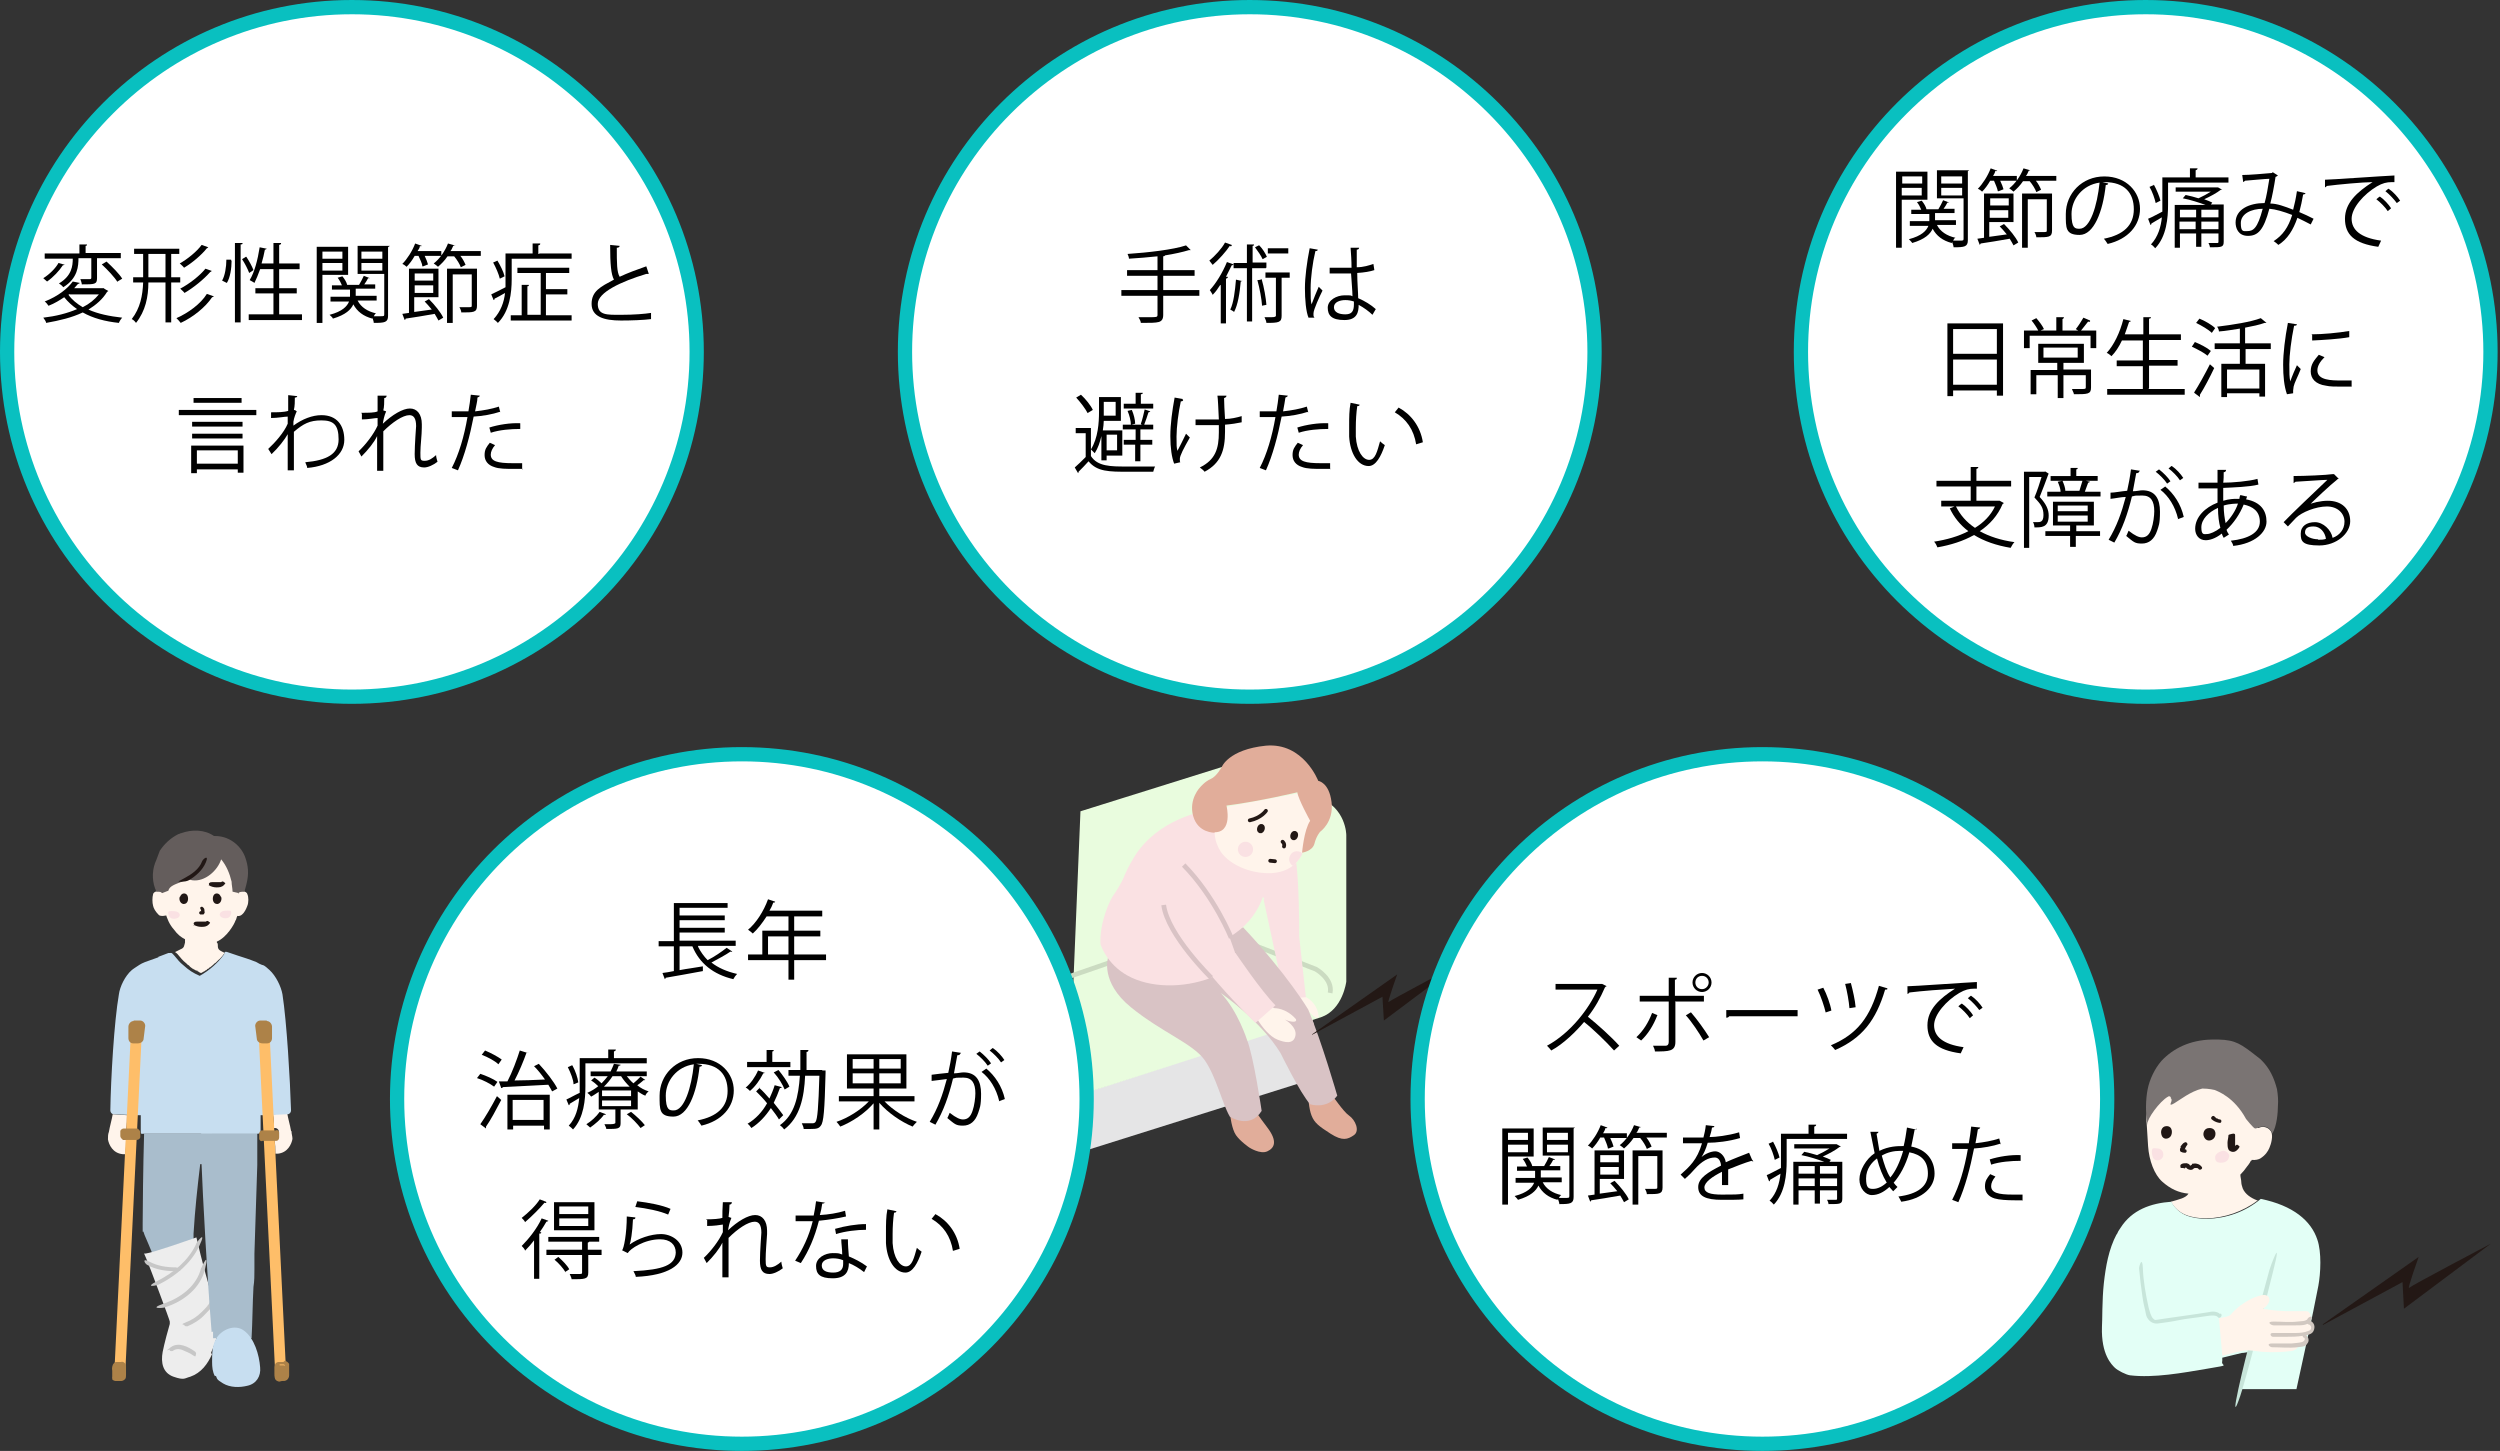
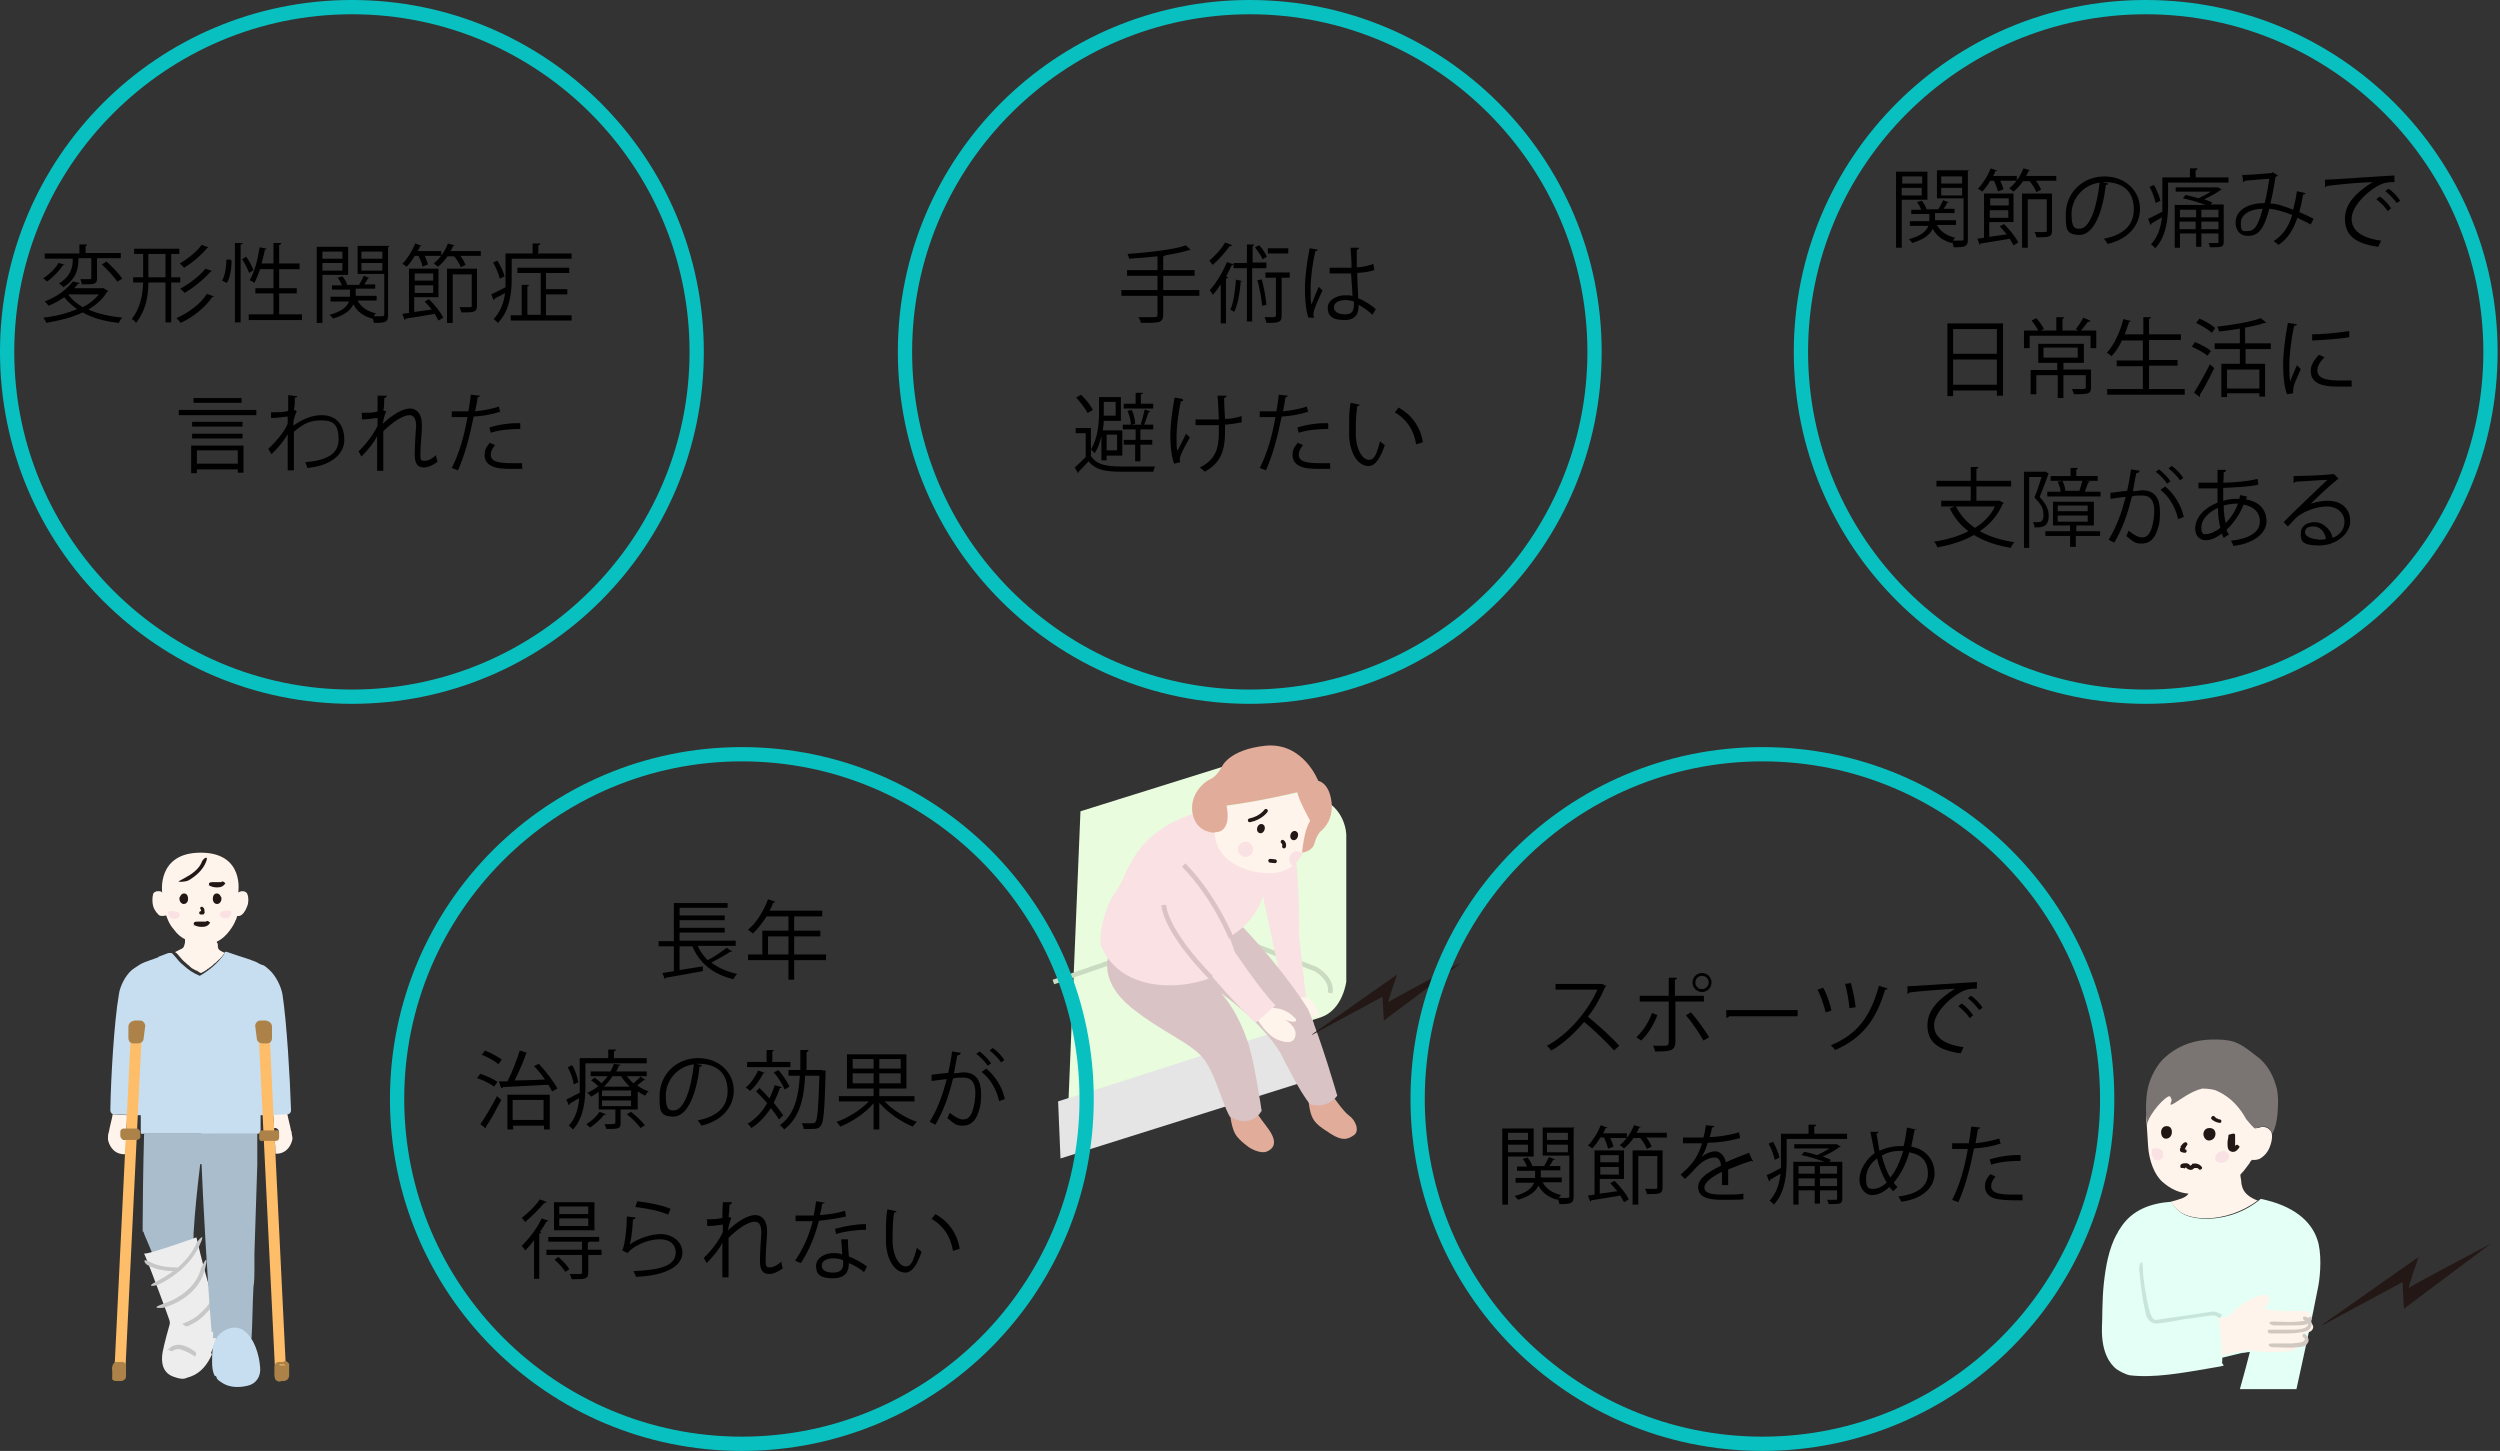
<svg xmlns="http://www.w3.org/2000/svg" xmlns:xlink="http://www.w3.org/1999/xlink" version="1.1" viewBox="0 0 525.7 305.1">
  <rect x="0" y="0" width="525.7" height="305.1" fill="#333333" stroke="none" />
  <defs>
    <style>
      .cls-1 {
        fill: #e5e5e6;
      }

      .cls-2 {
        fill: #ad8248;
      }

      .cls-3, .cls-4 {
        fill: #231815;
      }

      .cls-5 {
        fill: #fff4eb;
      }

      .cls-6 {
        stroke: #cbdbc1;
      }

      .cls-6, .cls-7 {
        stroke-miterlimit: 10;
      }

      .cls-6, .cls-7, .cls-8 {
        fill: none;
      }

      .cls-9 {
        fill: #211715;
      }

      .cls-10 {
        fill: #c7def0;
      }

      .cls-11 {
        fill: #d9c3c5;
      }

      .cls-12 {
        fill: #fff;
      }

      .cls-13 {
        fill: #d1c8c1;
      }

      .cls-14 {
        fill: #645d5c;
      }

      .cls-15 {
        fill: #e3fff6;
      }

      .cls-16 {
        fill: #7a7473;
      }

      .cls-17 {
        fill: #e9fcde;
      }

      .cls-7 {
        stroke: #d9c3c5;
      }

      .cls-8 {
        stroke-width: .8px;
      }

      .cls-8, .cls-4 {
        stroke: #231815;
        stroke-linecap: round;
        stroke-linejoin: round;
      }

      .cls-18 {
        fill: #09c0c0;
      }

      .cls-4 {
        stroke-width: .8px;
      }

      .cls-19 {
        fill: #e1ad9a;
      }

      .cls-20 {
        fill: #c7c7c7;
      }

      .cls-21 {
        fill: #fae1e3;
      }

      .cls-22 {
        fill: #ededed;
      }

      .cls-23 {
        fill: #a9bdcc;
      }

      .cls-24 {
        fill: #c7e5da;
      }

      .cls-25 {
        fill: #febe69;
      }
    </style>
    <symbol id="_新規シンボル" viewBox="0 0 148 148">
      <g>
-         <path class="cls-12" d="M74,1.4C34,1.4,1.5,34,1.5,74s32.5,72.5,72.5,72.5,72.5-32.5,72.5-72.5S114,1.5,74,1.5h0Z" />
        <path class="cls-18" d="M74,145c39.2,0,71-31.9,71-71S113.1,3,74,3,3,34.8,3,74s31.9,71,71,71M74,148C33.1,148,0,114.9,0,74S33.1,0,74,0s74,33.1,74,74-33.1,74-74,74h0Z" />
      </g>
    </symbol>
  </defs>
  <g>
    <g id="_レイヤー_1">
      <g>
        <g>
          <polygon class="cls-1" points="222.5 231.6 223 243.6 275.1 227.2 275.1 214.5 222.5 231.6" />
          <path class="cls-17" d="M277.2,167.6l-20.3-6.3-29.7,9.3-2.5,60.4s50.3-16.2,53.1-17.1c4.6-1.6,5.3-7.5,5.3-7.5v-30.8s0-5.8-5.9-7.9h0Z" />
          <path class="cls-6" d="M258.9,196.9l17.8,6.9s3.6,2,3,5" />
          <line class="cls-6" x1="221.5" y1="206.5" x2="238.6" y2="200.6" />
          <path class="cls-5" d="M273.2,207.8l.8,1.6s2.9.9,3.3,4.3c0,0,0,1-1.5-.4l-1-1.1s2.2,3.2,1.3,4.9-3.1.1-4.4-1.3-1.8-4.6-1.9-7.1l3.4-1h0Z" />
          <path class="cls-21" d="M265.7,189.1l4.5,20.9,4.4-.3-1.4-12.7c0-11.3-.6-15.4-.6-15.4,0,0-2.6-5.5-7.8-4s1.1,11.5,1.1,11.5h-.2Z" />
          <path class="cls-19" d="M258.7,234.6s.3,2.8,1.2,4.1,2.8,2.6,2.8,2.6c0,0,2.3,1.5,3.8.8s2.2-2.1,0-5-2.5-3.5-2.5-3.5l-5.3.9h0Z" />
          <path class="cls-19" d="M280.1,230.4c.2,0,2.3,3.3,3.6,4.2s2.3,3.2,1,4.1-2.4,1.3-4.9-.3-3.4-2.3-4-3.8-.7-4-.7-4h5v-.2Z" />
          <path class="cls-11" d="M233,201.4s-1.7,5.1,4.8,10.4c6.5,5.3,13,7.6,15.5,11.1,2.5,3.6,3.6,8.9,5.3,11.9,0,0,4.2,2.8,6.7-1.2,0,0-1.7-11.6-3.1-15,0,0-1.9-6-5.5-9.8,0,0,8.5,5.9,12.6,12.7,0,0,4.1,8.4,6.2,10.7,0,0,3.4,1.2,5.7-1.8,0,0-3.3-11.5-6.1-18.1,0,0-4.3-7.3-13.7-17.3l-28.3,6.2v.2Z" />
          <path class="cls-21" d="M265.6,177.2l-12.4-6.6s-9.7,1.5-14.7,9.6c0,0-1.3,2.1-2,3.8-.4,1.2-1.8,3.5-2.4,4.3-.6.8-2.9,5.5-2.7,10.2,0,0,1.2,4.2,5.8,6.7s11.4,2.7,17.5.4l3.7-8.5c7.2-4.1,7.8-11.1,7.8-11.1,0,0-.4-7.9-.7-8.8h.1Z" />
          <path class="cls-5" d="M257,171c-2.5,2.7-1.6,6.1-.3,8.1,1.7,2.5,5.9,4.7,10.7,4.5,5.3-.3,6.6-4.2,6.9-5.8s.9-3.5,1.4-4.9l-2.6-6.1-14.9,2.8-1.2,1.5h0Z" />
          <path class="cls-19" d="M255.4,175.1s-3.5.1-4.5-3.5,1.5-6.1,1.5-6.1c0,0,1-1.2,2.2-1.7s2.3-2.5,2.3-2.5c0,0,1.4-3.7,9.3-4.5,7.9-.7,11,7.4,11,7.4,0,0,2.3.3,2.8,4.5s-2.4,6.2-2.4,6.2c0,0-.8.9-1.2,2.5s-2.6,1.9-2.6,1.9c0,0,.4-4.8,1.7-6.7,0,0-2.5-4.5-2.7-6,0,0-7.9,1.9-14.9,2.8,0,0,1.5,5.9-2.8,5.6h.3Z" />
          <g>
            <path class="cls-8" d="M269.7,177s.5.4.3,1" />
            <ellipse class="cls-4" cx="272.2" cy="175.7" rx=".6" ry=".4" transform="translate(22 381.6) rotate(-72.3)" />
            <ellipse class="cls-4" cx="265.1" cy="174.3" rx=".6" ry=".4" transform="translate(18.5 373.8) rotate(-72.3)" />
          </g>
          <circle class="cls-21" cx="261.9" cy="178.6" r="1.6" />
          <path class="cls-8" d="M266.2,170.5s-1,1.5-3.4,2" />
          <line class="cls-8" x1="267.1" y1="181" x2="268.1" y2="181.1" />
          <path class="cls-21" d="M273.8,179.4c-.2-.1-.3-.3-.5-.3-.9-.3-1.8.1-2.1,1-.3.7,0,1.6.7,2,1.1-1,1.7-2,2-2.6h-.1Z" />
          <path class="cls-3" d="M275.9,217.5l17.9-12.6s-2.2,6.2-1.8,5.8,15.3-8.3,15.3-8.3l-16.3,12.2-.3-5-14.8,8h0Z" />
        </g>
        <g>
          <path class="cls-5" d="M266.7,211.4l1.3.6s2.4-.1,4.5,2.3c0,0,.5.9-1.5.4l-.8-.3s2.6,1.5,2.2,3.4-2.3,1.4-3.8.8-3.2-2.5-4.4-4.6l2.4-2.5h0Z" />
          <path class="cls-21" d="M259.7,200.3c-3.8-11-6.9-17.2-6.9-17.2l-7.9,7.3c4.4,10.7,19.1,24.7,19.1,24.7l4.2-3.7c-3-3-8.4-11-8.4-11h-.1Z" />
          <path class="cls-7" d="M254.7,205.6s-9.2-9-10-15.3" />
        </g>
        <path class="cls-7" d="M258.9,197.2s-3.5-8.7-10-15.3" />
      </g>
      <use width="148" height="148" transform="translate(0 148) scale(1 -1)" xlink:href="#_新規シンボル" />
      <use width="148" height="148" transform="translate(188.8 148) scale(1 -1)" xlink:href="#_新規シンボル" />
      <use width="148" height="148" transform="translate(82 305.1) scale(1 -1)" xlink:href="#_新規シンボル" />
      <use width="148" height="148" transform="translate(296.6 305.1) scale(1 -1)" xlink:href="#_新規シンボル" />
      <use width="148" height="148" transform="translate(377.2 148) scale(1 -1)" xlink:href="#_新規シンボル" />
      <g>
        <path d="M13.6,55.6c0,0-.2.2-.4.2-.7,1.1-2,2.5-3.3,3.4-.2-.2-.6-.5-.8-.7,1.3-.8,2.6-2.1,3.2-3.2l1.4.4h0ZM21.9,60.7l.9.5s-.1,0-.3.2c-.9,1.5-2.3,2.7-3.9,3.7,2,.9,4.4,1.4,7.1,1.7-.3.3-.6.8-.7,1.1-2.9-.3-5.5-1-7.6-2.2-2.3,1.1-4.9,1.7-7.7,2.2,0-.3-.4-.8-.6-1.1,2.6-.3,5-.9,7.1-1.8-1-.7-1.9-1.5-2.7-2.5-.9.6-2,1.3-3.3,1.8-.2-.3-.5-.7-.8-.9,2.8-1.1,4.8-2.7,5.9-4.2l1.5.3c0,0-.2.2-.4.2-.3.3-.5.6-.8.9h6.3ZM16.5,54.2c0,1.7-.1,4.3-3.2,6.2-.2-.3-.6-.6-.9-.8,2.7-1.6,2.9-3.7,2.9-5.2h0c0,0-5.9,0-5.9,0v-1.1h7.3v-1.9h1.6c0,.2-.1.3-.3.3v1.5h7.4v1.1h-5v4.2c0,1.3-.5,1.3-3.2,1.3,0-.3-.2-.8-.3-1.1h2q.3,0,.3-.3v-4.1s-2.7,0-2.7,0ZM14.6,61.8l-.2.2c.7,1,1.8,1.9,3,2.6,1.4-.7,2.5-1.6,3.4-2.7h-6.2ZM24.7,59.3c-.6-1-2.1-2.6-3.3-3.7l1-.6c1.2,1.1,2.7,2.6,3.3,3.6l-1,.6h0Z" />
        <path d="M37.9,59.4h-1.9v8.4h-1.2v-8.4h-3.6c0,3-.6,6-2.6,8.5-.2-.3-.6-.7-.9-.8,1.8-2.3,2.3-5,2.4-7.7h-2.1v-1.1h2.1v-4.9h-1.9v-1.1h9.5v1.1h-1.7v4.9h1.9s0,1.1,0,1.1ZM31.2,58.3h3.6v-4.9h-3.6s0,4.9,0,4.9ZM45,62.3c0,0-.2.2-.4.2-1.4,2.1-4,4.2-6.6,5.4-.2-.3-.6-.7-.9-1,2.5-1.1,5.1-3,6.4-5.1l1.4.5h0ZM43.8,52c0,0-.2.2-.3.2-1.1,1.4-3.1,3.1-4.8,4.1-.2-.3-.6-.6-.9-.9,1.6-.9,3.6-2.5,4.6-3.9,0,0,1.4.5,1.4.5ZM44.5,57c0,0-.2.2-.3.2-1.3,1.5-3.5,3.3-5.4,4.4-.2-.3-.6-.6-.9-.9,1.9-1,4.1-2.7,5.3-4.2l1.4.5h0Z" />
        <path d="M48.7,54.8c0,1.6-.3,3.6-1,4.7l-1-.5c.6-1,.9-2.9.9-4.4h1v.2ZM49.5,51.1h1.5c0,.2,0,.3-.4.3v16.4h-1.2v-16.7h.1ZM51.8,54c.6.9,1.2,2,1.5,2.8l-.9.6c-.3-.8-.9-2-1.5-2.9l.8-.5h.1ZM58.7,66.1h4.8v1.2h-11.2v-1.2h5.2v-4.4h-3.8v-1.1h3.8v-4h-2.8c-.4,1.1-.8,2.1-1.2,2.9-.2-.2-.7-.4-1-.6,1-1.6,1.7-4.3,2.1-6.9l1.5.3c0,0-.2.2-.4.2-.2,1-.4,1.9-.7,2.9h2.5v-4.3h1.6c0,.2,0,.3-.4.4v3.9h4.3v1.2h-4.3v4h3.7v1.1h-3.7s0,4.4,0,4.4Z" />
        <path d="M73.2,57.8h-5.4v10.1h-1.2v-16h6.6v5.9ZM72,52.9h-4.2v1.5h4.2v-1.5ZM67.8,56.9h4.2v-1.6h-4.2v1.6ZM81.6,52v14.4c0,1.4-.7,1.5-3,1.5,0-.3-.2-.8-.3-1.1,0,0,0,0,0,.2-1.9-.5-3.2-1.5-4-3-.5,1.1-1.6,2.2-4.3,3,0-.2-.5-.6-.7-.8,2.7-.7,3.7-1.8,4.1-2.8h-3.9v-1h4.1v-1.5h-3.8v-.9h2.1c-.2-.5-.5-1.1-.9-1.6l1-.3c.5.6.9,1.3,1,1.8h2.5c.3-.5.8-1.4,1-1.9l1.3.5c0,0-.2,0-.4,0-.2.4-.5.9-.8,1.3h2.3v.9h-4.1v1.5h4.4v1h-4c.7,1.4,2.1,2.3,3.9,2.7-.2,0-.4.4-.5.6h1.3c.8,0,.9,0,.9-.4v-8.5h-5.6v-5.9h6.8l-.3.2ZM80.4,52.9h-4.4v1.5h4.4v-1.5ZM76,56.9h4.4v-1.6h-4.4v1.6Z" />
        <path d="M88.8,56c0-.6-.5-1.5-.8-2.2h-.8c-.5.9-1.1,1.7-1.7,2.3-.2-.2-.6-.5-.9-.6,1-1,2.1-2.7,2.7-4.3l1.4.5c0,0-.2.2-.4,0,0,.4-.3.8-.5,1.1h5v1h-3.5c.3.6.6,1.4.7,1.8l-1,.4h-.2ZM90.8,65.1c-.5-.6-1-1.2-1.5-1.7l.9-.5c1.2,1.2,2.5,2.8,3,3.9l-1,.6c-.2-.4-.5-.9-.8-1.4-2.3.4-4.6.8-6.1,1,0,0,0,.2-.2.3l-.5-1.3,1.4-.2v-9.3h6.2v6h-5.1v3.1l3.6-.5h0ZM91.1,57.5h-3.9v1.5h3.9v-1.5ZM87.2,61.6h3.9v-1.6h-3.9v1.6ZM95.7,51.5c0,0-.2.2-.4.2-.2.4-.3.8-.6,1.1h6.4v1h-4.3c.5.6.9,1.4,1.1,1.9l-1,.5c-.2-.6-.8-1.6-1.4-2.3h-1.4c-.6.9-1.3,1.6-2,2.2-.2-.2-.6-.5-.9-.7,1.2-.9,2.4-2.6,3-4.2l1.4.4h.1ZM100.3,56.5v7.8c0,1.4-.7,1.4-3.3,1.4,0-.3-.2-.8-.4-1.1h1.6c.9,0,1,0,1-.3v-6.6h-4v10.2h-1.2v-11.4s6.3,0,6.3,0Z" />
        <path d="M113.4,53.3h6.8v1.1h-12.6v4.3c0,2.8-.4,6.7-2.9,9.2-.2-.2-.6-.6-.9-.8,1.5-1.6,2.2-3.6,2.4-5.5-.8.5-1.6.9-2.2,1.2,0,0,0,.3-.2.3l-.5-1.2c.8-.4,1.9-.9,3-1.5v-7.1h5.7v-2.1h1.6c0,.2,0,.3-.4.4v1.8h.2ZM104.6,54.8c.6,1,1.3,2.4,1.5,3.3l-1,.5c-.2-.9-.8-2.3-1.4-3.4,0,0,.9-.4.9-.4ZM114.8,62v4.3h5.4v1.1h-12.8v-1.1h2.3v-6.4h1.5c0,.2,0,.3-.3.3v6h2.8v-8.8h-4.9v-1.1h10.9v1.1h-4.9v3.4h4.5v1.1h-4.5Z" />
-         <path d="M136.4,57.6h-.1c-.1,0-.3,0-.4,0-5.3,1.6-10.2,3.9-10.2,6.3s1.9,2.3,4.8,2.3,5.1-.2,6.4-.4v1.3c-1.5.2-4.2.3-6.3.3-3.6,0-6.2-.8-6.2-3.5s1.9-3.6,4.7-5.1c-.6-1.1-.8-3.2-.8-7.3l2,.2c0,.2-.2.4-.6.4,0,3.2,0,5.1.6,6.1,1.7-.8,3.6-1.5,5.6-2.2l.5,1.5v.2Z" />
        <path d="M37.6,86.2h16.3v1.1h-16.3v-1.1ZM40.2,99.4v-5.7h11v5.7h-1.2v-.7h-8.6v.8h-1.2ZM51,88.7v1h-10.6v-1h10.6ZM40.4,92.2v-1h10.6v1h-10.6ZM50.8,83.7v1h-10.1v-1h10.1ZM50,94.7h-8.6v2.8h8.6v-2.8Z" />
        <path d="M60.7,83.1l1.8.2c0,.2-.2.3-.5.3,0,.8,0,1.8-.2,2.6,0,0,.3,0,.6.3-.2.4-.6,1.4-.7,2.2v.8c1.9-1.4,4-2.2,5.9-2.2,3.2,0,4.8,2.1,4.8,5.2s-3,5.5-7.8,5.9c0-.4-.3-.8-.4-1.2,4.5-.4,7-1.7,7-4.8s-1.1-4-3.6-4-3.8.7-5.8,2.4v8.1h-1.3v-7.6c-.6,1.1-2,2.9-3.4,4.2l-.7-1.1c1.4-1.3,3.3-3.4,4.1-5.3v-1.5c-.6,0-2.1.3-3.5.3v-1.2c1.2,0,2.7,0,3.6-.3v-3.3h.1Z" />
        <path d="M76,86.8c1.5,0,2.8,0,3.4-.3,0-1.1,0-1.7,0-3.3h1.9c0,.3-.2.5-.5.5,0,.8,0,1.9-.2,2.6l.6.2c-.4.9-.6,1.9-.7,2.6,2-1.9,4.2-3.2,5.7-3.2s2.5,1.2,2.5,3.3,0,.5,0,.7c0,1.6-.3,3.8-.3,5.3s0,1.7.9,1.7,1.6-.5,2.4-1.2c0,.4.2,1.1.3,1.4-.9.7-2,1.2-2.8,1.2-1.5,0-2-.9-2-2.8s.3-5.9.3-5.9c0-1.6-.5-2.3-1.4-2.3-1.4,0-3.6,1.5-5.5,3.4v8.3h-1.3v-7.3c-.6,1.3-1.9,2.9-3.3,4.3l-.6-1.1c1.5-1.4,3.2-3.6,4-5.4v-1.6c-.6,0-1.9.3-3.3.3v-1.3h-.2Z" />
        <path d="M105.1,86.6c-1.5.5-3.6.9-5.5,1-.8,4.1-1.9,8.2-3.3,11.3l-1.3-.5c1.5-2.9,2.6-6.6,3.3-10.7h-3.3v-1.2h3.5c.2-1.2.4-2.4.5-3.5l1.9.2c0,.2-.3.3-.5.4,0,.8-.3,1.8-.5,2.9,1.8-.2,3.5-.5,5-1l.3,1.2h0ZM109.9,98.6h-1.7c-1.7,0-3.3,0-4.3-.4-1.3-.4-2-1.3-2-2.5s.4-1.7,1.1-2.6l1.1.5c-.6.7-.9,1.4-.9,2,0,1.4,1.4,1.8,4.6,1.8s1.4,0,2,0v1.3h.1ZM102.9,89.9c1.9-.6,4.4-1,6.5-.9v1.2c-2,0-4.4.2-6.2.8l-.3-1.1Z" />
      </g>
      <g>
        <path d="M252.2,61v1.2h-7.6v4c0,.9-.3,1.3-.9,1.5-.7.2-1.8.2-3.8.2,0-.3-.3-.9-.5-1.2h2.3c1.5,0,1.7,0,1.7-.5v-4h-7.6v-1.2h7.6v-3h-6.4v-1.2h6.4v-2.9c-2,.2-4.1.4-6,.5,0-.3-.2-.8-.3-1,4.4-.3,9.6-.9,12.3-1.8l1,1h-.4c-1.3.4-3.1.8-5,1.1,0,0-.1.2-.4.2v2.9h6.6v1.2h-6.6v3h7.6,0Z" />
        <path d="M259,51.7c0,0-.2.2-.4,0-.8,1.2-2.3,2.9-3.6,4-.2-.3-.5-.6-.7-.9,1.2-1,2.6-2.5,3.3-3.8l1.4.5h0ZM256.6,59.9c-.5.8-1,1.5-1.6,2.1-.1-.3-.5-.8-.6-1,1.3-1.4,2.7-3.7,3.6-5.9l1.4.5c0,0-.2.2-.4.2-.4.8-.8,1.6-1.2,2.4h.4c0,.2-.1.3-.4.4v9.4h-1.1v-8h0ZM261.2,59c0,0-.1.2-.3.2-.2,2.4-.6,4.9-1.4,6.4-.2-.2-.6-.4-.8-.5.7-1.4,1-3.9,1.2-6.3l1.3.3h0ZM266.2,56.4h-2.9v11.2h-1.1v-11.2h-2.8v-1.1h2.8v-3.9h1.5c0,.2-.1.3-.3.3v3.5h2.9v1.1h-.1ZM264.8,51.6c.7.7,1.3,1.7,1.6,2.4l-.9.5c-.3-.7-1-1.7-1.6-2.5l.8-.4h.1ZM265.4,64.4c-.1-1.5-.5-3.7-1-5.5.7,0,.8-.2.9-.2.5,1.7.9,4,1,5.4l-1,.2h.1ZM271.2,57.3v1.1h-1.7v8c0,1.4-.6,1.5-3.2,1.5,0-.3-.2-.8-.4-1.2h1.5q.9,0,.9-.3v-8h-2.2v-1.1h5.1ZM270.9,52.2v1.1h-4.3v-1.1h4.3Z" />
        <path d="M275.2,66.9c-.6-1.3-.8-4-.8-6.3s.4-5.4,1-8.4l1.7.3c0,.2-.2.3-.5.3-.6,2.5-1,5.7-1,7.8s0,2.7.2,3.4c.4-1.1,1.1-2.8,1.5-3.7l.8.8c-.6,1.2-1.9,4-1.9,4.8s0,.5.2.9h-1.2ZM279.7,56.3h4.5c0-1.5-.1-2.9-.2-4.2h1.8c0,.2-.2.4-.5.4v3.7c1.4,0,2.6-.4,3.5-.7l.2,1.3c-.9.3-2.1.5-3.6.6,0,2,.2,4.1.2,5.3,1.4.6,2.7,1.4,3.7,2.3l-.7,1.2c-.7-.7-1.8-1.5-2.9-2.1,0,1.5-.3,3.2-3,3.2s-3.5-1-3.5-2.6,1.9-2.6,3.5-2.6,1.2,0,1.7.2c0-1.1-.2-3-.3-4.8h-4.5v-1.2h0ZM284.7,63.4c-.6-.2-1.2-.3-1.8-.3-1.1,0-2.4.4-2.4,1.5s1.1,1.5,2.4,1.5,1.8-.6,1.8-2.1v-.6Z" />
        <path d="M229.4,89.9v6c1.4,2.2,4.2,2.2,7.5,2.2s4.5,0,6,0c-.2.3-.3.8-.4,1.1h-5.2c-4.1,0-6.6,0-8.4-2.2-.7.8-1.5,1.6-2.1,2.2,0,0,0,.2-.1.3l-.7-1.2c.7-.6,1.5-1.4,2.3-2.2v-5h-2.1v-1.1s3.2,0,3.2,0ZM228.7,86.9c-.4-.9-1.5-2.3-2.4-3.3.5-.3.7-.4,1-.6,1,.9,2.1,2.3,2.5,3.2l-1,.6h-.1ZM231.6,96.7v-5c-.3,1.3-.7,2.5-1.4,3.6-.2-.2-.6-.6-.8-.8,1.5-2.4,1.7-5.6,1.7-7.9v-3.1h4.6v5h-3.6c0,.6-.1,1.3-.2,2h4.1v5.3h-3.3v1h-1.1ZM234.6,84.5h-2.5v2.9h2.5v-3h0ZM234.9,91.4h-2.2v3.3h2.2v-3.3ZM238.8,92.5v-2.2h-2.7v-1h1.7c0-.8-.3-2-.7-2.9l.9-.2c.4.9.7,2.1.7,2.9l-.8.2h2.4c-.2,0-.3,0-.4-.2.3-.8.6-2.1.8-3l1.2.4s-.2.2-.4.2c-.2.7-.6,1.8-.9,2.6h1.9v1h-2.7v2.2h2.5v1h-2.5v3.5h-1.1v-3.5h-2.4v-1h2.5ZM242.5,84.9v1h-6.2v-1h2.5v-2.3h1.5c0,.2-.1.3-.4.3v2h2.6,0Z" />
        <path d="M248.8,84.1c0,.2-.2.3-.5.3-.5,2.3-.9,5.4-.9,7.4s0,2.3.2,3c.4-.8,1.3-2.5,1.8-3.6l.8.8c-1.3,2.3-2.1,3.8-2.1,4.5s0,.5.1.7l-1.3.3c-.5-1.3-.8-3.3-.8-5.8s.4-5.4.9-8.1l1.7.3v.2ZM251.4,88.2c1.4,0,3.6,0,4.9,0-.1-2.1-.2-4.6-.3-5h1.9c0,.3-.2.4-.5.5,0,1,.1,2.8.2,4.4,1.2,0,2.5-.3,3.5-.6v1.3c-.9.2-2.2.4-3.5.5v1.5c0,3.9-.9,6.6-4.3,8.4-.1-.2-.7-.7-1-.9,3.3-1.6,4-4,4-7.4v-1.5c-1.2,0-3.3,0-4.9,0v-1.2Z" />
        <path d="M275,86.6c-1.5.5-3.6.9-5.5,1-.8,4.1-1.9,8.2-3.3,11.3l-1.3-.5c1.5-2.9,2.6-6.6,3.3-10.7h-3.3v-1.2h3.5c.2-1.2.4-2.4.5-3.5l1.9.2c0,.2-.3.3-.5.4-.1.8-.3,1.8-.5,2.9,1.8-.2,3.5-.5,5-1l.3,1.2h-.1ZM279.8,98.6h-1.7c-1.7,0-3.3,0-4.3-.4-1.3-.4-2-1.3-2-2.5s.4-1.7,1.1-2.6l1.1.5c-.6.7-.9,1.4-.9,2,0,1.4,1.4,1.8,4.6,1.8s1.4,0,2,0v1.3h0ZM272.8,89.9c1.9-.6,4.4-1,6.5-.9v1.2c-2,0-4.4.2-6.2.8l-.3-1.1Z" />
        <path d="M285.9,85.1c0,.2-.2.3-.5.3-.2,1.4-.3,3-.3,4.5v1.9c.2,3.1,1.5,4.9,2.8,4.9s1.7-1.8,2.3-3.9c.3.3.7.6,1,.8-.8,2.4-1.9,4.4-3.4,4.4-2.3,0-3.9-2.7-4.1-6.2v-2.3c0-1.6,0-3.3.3-4.8l1.9.4h0ZM297.8,93.5c-.5-3.2-2.1-5.4-4.5-6.8l.8-1c2.6,1.4,4.6,4,5.1,7.3l-1.3.4h-.1Z" />
      </g>
      <g>
        <path d="M405.3,42h-5.4v10.1h-1.2v-16h6.6s0,5.9,0,5.9ZM404.2,37.1h-4.2v1.5h4.2v-1.5ZM399.9,41.1h4.2v-1.6h-4.2v1.6ZM413.8,36.1v14.4c0,1.4-.7,1.5-3,1.5,0-.3-.2-.8-.3-1.1,0,0,0,0-.1.2-1.9-.5-3.2-1.5-4-3-.5,1.1-1.6,2.2-4.3,3-.1-.2-.5-.6-.7-.8,2.7-.7,3.7-1.8,4.1-2.8h-3.9v-1h4.1v-1.5h-3.8v-.9h2.1c-.2-.5-.5-1.1-.9-1.6l1-.3c.5.6.9,1.3,1,1.8h2.5c.3-.5.8-1.4,1-1.9l1.3.5c0,0-.2,0-.4,0-.2.4-.5.9-.8,1.3h2.3v.9h-4.1v1.5h4.4v1h-4c.7,1.4,2.1,2.3,3.9,2.7-.2,0-.4.4-.5.6h1.3c.8,0,.9,0,.9-.4v-8.5h-5.6v-5.9h6.8l-.3.2ZM412.6,37.1h-4.4v1.5h4.4v-1.5ZM408.2,41.1h4.4v-1.6h-4.4v1.6Z" />
        <path d="M420.1,40.2c-.1-.6-.5-1.5-.8-2.2h-.8c-.5.9-1.1,1.7-1.7,2.3-.2-.2-.6-.5-.9-.6,1-1,2.1-2.7,2.7-4.3l1.4.5c0,0-.2.2-.4,0-.1.4-.3.8-.5,1.1h5v1h-3.5c.3.6.6,1.4.7,1.8l-1,.4h-.2ZM422,49.3c-.5-.6-1-1.2-1.5-1.7l.9-.5c1.2,1.2,2.5,2.8,3,3.9l-1,.6c-.2-.4-.5-.9-.8-1.4-2.3.4-4.6.8-6.1,1,0,0-.1.2-.2.3l-.5-1.3,1.4-.2v-9.3h6.2v6h-5.1v3.1l3.6-.5h.1ZM422.4,41.7h-3.9v1.5h3.9v-1.5ZM418.4,45.8h3.9v-1.6h-3.9v1.6ZM427,35.7c0,0-.2.2-.4.2-.2.4-.3.8-.6,1.1h6.4v1h-4.3c.5.6.9,1.4,1.1,1.9l-1,.5c-.2-.6-.8-1.6-1.4-2.3h-1.4c-.6.9-1.3,1.6-2,2.2-.2-.2-.6-.5-.9-.7,1.2-.9,2.4-2.6,3-4.2l1.4.4h0ZM431.5,40.7v7.8c0,1.4-.7,1.4-3.3,1.4,0-.3-.2-.8-.4-1.1h1.6c.9,0,1,0,1-.3v-6.6h-4v10.2h-1.2v-11.4s6.3,0,6.3,0Z" />
        <path d="M443.3,38.6c0,.2-.2.3-.5.3-.6,5.6-2.5,10.5-5.5,10.5s-2.9-1.5-2.9-4.4c0-4.3,3.4-7.9,8.1-7.9s7.5,3.3,7.5,6.8-2.5,6.4-6.8,7.4c-.2-.3-.5-.8-.8-1.1,4.1-.8,6.3-2.8,6.3-6.2s-1.9-5.7-6.1-5.7-.4,0-.5,0l1.3.3h-.1ZM441.5,38.4c-3.6.5-5.9,3.5-5.9,6.6s.8,3.1,1.7,3.1c2.2,0,3.7-4.8,4.2-9.7h0Z" />
        <path d="M461.8,37.3h6.8v1.1h-12.7v4.6c0,2.8-.3,6.7-2.7,9.2-.2-.2-.6-.7-.9-.8,1.5-1.6,2.1-3.7,2.3-5.7l-2.2,1.3c0,0,0,.3-.2.3l-.5-1.3c.8-.3,1.8-.9,3-1.5v-7.2h5.8v-1.9h1.6c0,.2-.1.3-.4.4v1.5h.1ZM452.9,38.8c.6,1.1,1.2,2.5,1.4,3.4l-1,.5c-.2-.9-.7-2.4-1.3-3.4l.9-.4h0ZM467.6,43.1v7.7c0,1.2-.4,1.2-2.9,1.2,0-.3-.2-.7-.3-.9h1.8c.2,0,.3,0,.3-.3v-1.7h-3.6v2.8h-1.1v-2.8h-3.4v3h-1.1v-9h6.5c-1.4-.5-3.2-1.1-4.8-1.4l.6-.7c.9.2,1.8.4,2.7.7.9-.4,1.8-.9,2.6-1.4h-7.4v-.9h8.9l.9.5s-.2,0-.3,0c-.9.7-2.2,1.4-3.5,2,.6.2,1.3.5,1.7.7l-.3.4h2.7,0ZM461.8,44.1h-3.4v1.6h3.4v-1.6ZM458.3,48.2h3.4v-1.6h-3.4v1.6ZM466.5,45.7v-1.6h-3.6v1.6h3.6ZM462.9,48.2h3.6v-1.6h-3.6v1.6Z" />
        <path d="M484.8,40.6c0,.2-.3.3-.5.3-.2,1.2-.5,2.6-.8,3.7,1,.4,2,.9,3,1.4l-.6,1.2c-1-.5-1.9-1-2.8-1.4-.9,2.6-2.1,4.5-4,5.7-.3-.3-.7-.6-1-.8,1.9-1.2,3.1-2.9,3.9-5.5-1.8-.7-3.5-1.2-4.8-1.3-1.2,4.5-2.4,5.7-4.5,5.7s-2.6-1.7-2.6-2.8c0-2.8,2.9-4.1,6.1-4.1.4-1.4.7-3.2,1-5.1-.8,0-3.7.3-5.1.4,0,0-.2.2-.4.3l-.2-1.5c1.5,0,4.9-.3,6-.4.2,0,.3,0,.4-.2l1.1.7c0,0-.2.2-.5.3-.3,2-.7,4.1-1.1,5.6,1.4,0,3,.6,4.8,1.3.3-1.1.6-2.5.8-3.9l1.7.4h.1ZM475.9,43.9c-2.6,0-4.7,1.1-4.7,3s.5,1.7,1.3,1.7c1.3,0,2.2-.5,3.3-4.7h.1Z" />
        <path d="M488.7,37.8c1.3,0,12.4-.8,14.8-.9v1.4h-.6c-1,0-1.9.2-3.1.9-2.7,1.6-5.3,4.5-5.3,6.8s1.8,4,6.2,4.6l-.6,1.3c-5.1-.7-7-2.6-7-5.9s2.5-5.6,5.8-7.7c-2,0-7.3.5-9.6.8,0,0-.3.3-.4.3v-1.6h-.2ZM500.4,41.3c.9.6,1.9,1.7,2.4,2.5l-.7.6c-.5-.8-1.6-1.9-2.4-2.5l.6-.5h.1ZM502.3,39.7c.9.6,1.9,1.7,2.4,2.5l-.7.5c-.5-.7-1.5-1.8-2.4-2.5l.6-.5h.1Z" />
        <path d="M409.5,68h11.7v15.2h-1.3v-1.1h-9.2v1.2h-1.2s0-15.3,0-15.3ZM419.9,69.2h-9.2v5.2h9.2v-5.2ZM410.7,80.9h9.2v-5.3h-9.2v5.3Z" />
        <path d="M439.5,67.6c0,0-.2.2-.4,0-.4.5-1,1.3-1.5,1.9h3.2v3.7h-1.2v-2.6h-12.8v2.6h-1.2v-3.7h3c-.3-.6-.9-1.5-1.4-2.1l1-.5c.6.7,1.3,1.6,1.6,2.3l-.7.3h3.3v-2.8h1.6c0,.2-.1.3-.3.4v2.4h3.3l-.5-.3c.5-.6,1.2-1.7,1.6-2.4l1.4.6h0ZM439.7,77.7v3.8c0,1.4-.7,1.4-3.6,1.4,0-.3-.3-.7-.4-1.1h1.8c.9,0,1.1,0,1.1-.3v-2.6h-4.7v4.8h-1.2v-4.8h-4.5v4h-1.2v-5.1h5.6v-1.5h-4v-4h9.6v4h-4.3v1.4h5.9,0ZM429.7,73.1v2.1h7.2v-2.1h-7.2Z" />
        <path d="M451.8,81.8h7.6v1.2h-16.3v-1.2h7.5v-4.8h-5.5v-1.2h5.5v-4.2h-4.4c-.6,1.3-1.4,2.5-2.2,3.3-.2-.2-.7-.6-1-.7,1.5-1.6,2.8-4.3,3.5-7.1l1.6.4c0,0-.2.2-.4.2-.3.9-.6,1.8-.9,2.6h3.9v-3.6h1.6c0,.2-.1.3-.4.3v3.3h6.7v1.2h-6.7v4.2h6v1.2h-6v4.8h-.1Z" />
        <path d="M461.5,71.9c1.2.5,2.6,1.2,3.4,1.9l-.7,1c-.7-.6-2.2-1.4-3.3-1.9l.6-.9h0ZM461.4,82.5c.9-1.4,2.3-3.9,3.3-5.9l.9.8c-.9,1.9-2.1,4.2-3,5.6v.5l-1.2-.9h0ZM462.5,67c1.2.5,2.6,1.3,3.3,2l-.7,1c-.7-.7-2.1-1.5-3.3-2.1l.7-.9ZM477.6,73.4h-5.4v3.1h4.1v6.9h-1.2v-.7h-6.8v.8h-1.2v-7h3.9v-3.1h-5.3v-1.2h5.3v-3.1c-1.4.2-2.9.5-4.4.6,0-.3-.2-.8-.4-1,3.3-.4,7.1-1,9.2-1.8l1.2,1h-.4c-1.1.4-2.5.7-4.1,1v3.3h5.4v1.2h0ZM475.1,81.7v-4h-6.8v4h6.8Z" />
        <path d="M483,68.2c0,.2-.2.3-.6.3-.6,2.9-1,6.2-1,8.1s0,2.7.2,3.6c.3-.9,1.1-2.8,1.4-3.4l.8.8c-.7,1.8-1.3,2.8-1.5,3.7,0,.3-.1.6-.1.8v.6l-1.3.2c-.6-1.7-.8-3.8-.8-6.2s.4-5.7,1-8.8l1.9.3ZM494.4,81.3h-2c-1.3,0-2.5,0-3.3-.2-2.2-.3-3.2-1.5-3.2-3s.7-2.3,1.7-3.5l1.2.5c-.9.9-1.5,1.8-1.5,2.8,0,2.1,3.1,2.1,4.9,2.1h2.3v1.3h-.1ZM486.1,70.3c2.3,0,5.5-.3,7.9-.7v1.3c-2.1.4-5.7.6-7.8.7v-1.2h-.1Z" />
        <path d="M420.5,105.3l.9.5s-.1,0-.3.2c-1,2.4-2.7,4.3-4.8,5.7,2,1.1,4.4,1.9,7.3,2.3-.3.3-.6.8-.8,1.2-3-.5-5.6-1.4-7.7-2.7-2.3,1.3-4.9,2.1-7.7,2.6-.1-.3-.4-.9-.7-1.2,2.6-.4,5.1-1.1,7.2-2.2-1.7-1.3-3-2.9-3.9-4.8l1-.4h-2.8v-1.2h6.2v-3h-7.2v-1.2h7.2v-2.9h1.6c0,.2-.1.3-.4.4v2.5h7.3v1.2h-7.3v3h4.9ZM411.3,106.5c.9,1.8,2.2,3.3,4,4.5,1.8-1.1,3.3-2.6,4.2-4.5h-8.2Z" />
        <path d="M430,99.1l.8.5s0,0-.1.2c-.5,1.4-1.2,3.2-1.8,4.7,1.4,1.5,1.9,2.7,1.9,3.9,0,2.6-1.6,2.5-3,2.5,0-.3-.1-.8-.3-1.1h.8c.7,0,1.4,0,1.4-1.5s-.5-2.2-1.9-3.7c.6-1.4,1.1-3,1.5-4.3h-2.6v14.9h-1.1v-16h4.4ZM441.6,111.7v1h-5.1v2.3h-1.2v-2.3h-5.2v-1h5.2v-1.2h-3.6v-5h8.6v5h-3.7v1.2h5.1,0ZM433.3,103.4c0-.6-.3-1.4-.6-2.1l1-.2h-2.5v-1h4.2v-1.7h1.5c0,.2-.1.3-.3.3v1.4h4.5v1h-2.5l.9.2c0,0-.2.2-.4.2-.2.5-.5,1.3-.7,1.9h3.3v1h-11.2v-1h3-.2ZM432.7,106.3v1.2h6.3v-1.2h-6.3ZM432.7,108.4v1.3h6.3v-1.3h-6.3ZM437.6,103.4h-.4c.2-.7.5-1.6.7-2.3h-4.2c.3.7.6,1.5.6,2.1h-.6c0,0,3.7,0,3.7,0h.2Z" />
        <path d="M449.8,99.2c0,.2-.3.3-.6.3-.2,1-.5,2.8-.7,3.8.8,0,1.5-.2,2-.2,2.7,0,3.7,1.8,3.7,4.5s-.3,3-.6,4c-.6,1.8-1.7,2.7-3.2,2.7s-1.7-.3-3.3-1.6c.2-.3.3-.7.5-1.1,1.4,1.1,2.2,1.4,2.8,1.4,1,0,1.6-.6,2-1.8.4-1.1.6-2.8.6-3.7,0-2.1-.7-3.3-2.5-3.3s-1.3,0-2.2.2c-.9,3.7-2,6.8-3.7,9.7l-1.2-.6c1.7-2.8,2.7-5.6,3.6-9-.9,0-2.2.3-3.2.4v-1.3c.8,0,2.3-.3,3.5-.4.3-1.3.6-2.9.8-4.5l1.9.3-.2.2ZM454,98.7c.9.7,1.9,1.7,2.4,2.5l-.7.5c-.5-.8-1.6-1.9-2.4-2.5l.7-.5ZM458,109.1c-.6-2.6-2-4.8-3.7-6.1l1-.7c1.8,1.5,3.3,3.7,3.9,6.4l-1.3.5h.1ZM456.7,98c.9.6,1.9,1.7,2.4,2.5l-.7.5c-.5-.8-1.6-1.9-2.4-2.5l.6-.5h.1Z" />
        <path d="M472.5,104.3c0,.2-.1.5-.2.7,3.2.6,4.3,2.5,4.3,4.7s-2.4,4.6-7,5.1c0-.3-.3-.8-.5-1.1,3.7-.4,6.1-1.7,6.1-4h0c0-2.2-1.5-3.2-3.4-3.6-.8,2-2.1,3.9-3.6,5.3.1.4.3.7.5,1l-1.1.7c-.2-.3-.3-.6-.4-.9-1.4,1.1-2.6,1.4-3.4,1.4-1.4,0-2.2-1.1-2.2-2.4,0-2.5,2.1-4.5,4.7-5.5v-3h-4v-1.2h4v-2.7h1.8c0,.3-.2.5-.5.5,0,.7,0,1.5-.1,2.2,2,0,5.4-.3,7.2-.8l.2,1.2c-1.9.5-5.4.6-7.4.7v2.7c1.3-.4,2.4-.4,2.7-.4h.7c0-.3.1-.6.2-.8l1.3.3h0ZM466.9,111c-.3-1.1-.5-2.5-.5-4.2-2,.9-3.5,2.4-3.5,4.1s.6,1.4,1.2,1.4,1.8-.5,2.8-1.3ZM470.6,105.9c-.3,0-1.7,0-3,.4,0,1.5.2,2.7.4,3.7,1.1-1.1,2.1-2.6,2.6-4.1Z" />
        <path d="M485,106.3c1.2-.6,3-1,4.5-1,2.9,0,4.7,1.7,4.7,4.3s-2.9,5.1-6.5,5.1-3.9-.9-3.9-2.5,1.3-2.4,3-2.4,3.4,1.6,3.7,3.3c1.4-.5,2.5-1.7,2.5-3.4s-1.4-3.2-3.7-3.2-5.3,1.2-6.5,2.4c-.5.5-1.2,1.3-1.7,1.8l-.9-.9c1.6-1.7,6.8-6.6,9.2-8.9-1,0-4.6.3-6.7.4,0,0-.2.2-.4.3v-1.5c2.3,0,6.9-.2,8.2-.4h.3c0,0,1,1,1,1,0,0-.3,0-.4.2-1.3,1-4.7,4.2-6.1,5.6h0l-.3-.2ZM487.5,113.5c.5,0,1.2,0,1.6-.2-.2-1.4-1.2-2.6-2.6-2.6s-1.8.5-1.8,1.3,1.5,1.4,2.7,1.4h0Z" />
      </g>
      <g>
        <path d="M146.8,199.1c.5,1,1.2,2,2,2.8,1.4-.7,3-1.8,4-2.6l1.2.8s-.2.1-.4,0c-1,.7-2.7,1.6-4,2.3,1.4,1.1,3.2,1.9,5.4,2.4-.3.3-.6.7-.8,1.1-4.2-1-7.1-3.3-8.6-6.9h-2.7v5c1.5-.3,3.3-.5,4.9-.8v1c-2.8.5-5.9,1.1-7.8,1.4,0,.1-.1.2-.2.3l-.5-1.3c.7-.1,1.5-.2,2.4-.4v-5.2h-3.2v-1.1h3.2v-8h11.3v1h-10.1v1.6h9.5v1h-9.5v1.6h9.5v1h-9.5v1.7h11.8v1.1h-7.9v.2Z" />
        <path d="M173.7,200.7v1.2h-6.7v4.1h-1.2v-4.1h-8.5v-1.2h3v-5h5.5v-3h-4.6c-.9,1.4-1.9,2.7-2.9,3.6-.2-.2-.7-.6-1-.8,1.7-1.4,3.3-3.9,4.2-6.4l1.5.5c0,.2-.2.2-.4.2-.2.6-.5,1.2-.8,1.7h11.1v1.2h-5.9v3h5.5v1.2h-5.5v3.8h6.7,0ZM161.5,200.7h4.3v-3.8h-4.3v3.8Z" />
        <path d="M101,225.8c1.2.4,2.8,1.1,3.6,1.7l-.7,1c-.8-.6-2.3-1.4-3.6-1.8l.7-.9ZM101,236.4c1-1.4,2.4-3.8,3.5-5.9.7.6.8.7.9.8-1,1.9-2.2,4.2-3.2,5.6v.4l-1.2-.9h0ZM102,220.9c1.2.5,2.7,1.3,3.5,1.9l-.7,1c-.7-.7-2.2-1.5-3.5-2l.7-.9ZM111.1,221.2c0,.1-.2.2-.4.2-.6,1.7-1.6,4.1-2.5,5.8,1.9,0,4.2-.1,6.4-.2-.7-1-1.5-2-2.3-2.8l1-.5c1.5,1.6,3.2,3.8,3.9,5.2l-1.1.6c-.2-.4-.5-.9-.8-1.4-3.5.2-7.3.4-9.6.5,0,.1,0,.2-.3.2l-.5-1.4h1.8c1-1.9,2-4.6,2.6-6.5l1.6.5.2-.2ZM106.7,237.5v-7.3h8.9v7.3h-1.2v-.8h-6.5v.8h-1.2ZM114.3,231.3h-6.5v4.2h6.5v-4.2Z" />
        <path d="M136.1,223.6h-13v4.8c0,2.8-.3,6.6-2.6,9.1-.2-.2-.6-.6-.9-.8,1.5-1.6,2-3.7,2.2-5.8-.8.5-1.5.9-2,1.2,0,.1,0,.3-.2.3l-.5-1.2c.7-.3,1.7-.9,2.8-1.4v-7.3h6v-1.8h1.6c0,.2-.1.3-.4.4v1.4h6.9v1.1h0ZM120.4,224.1c.6,1.1,1.1,2.6,1.2,3.5-.7.3-.9.4-1,.4,0-.9-.6-2.4-1.2-3.6l.9-.4h0ZM131.8,226.3c.4.5.9,1.1,1.4,1.5.5-.4,1.1-1,1.5-1.4l1,.7s-.2.1-.3,0c-.4.3-.9.8-1.4,1.1.7.6,1.5,1,2.4,1.3-.3.2-.6.6-.7.9-.6-.2-1.1-.6-1.6-.9v3.8h-3.6v2.9c0,1.2-.6,1.2-3,1.2,0-.3-.3-.7-.4-1h1.1q1.2,0,1.2-.3v-2.8h-3.5v-3.7c-.5.3-1,.7-1.6,1-.2-.3-.5-.6-.8-.8.9-.4,1.7-.9,2.3-1.4-.4-.4-1-.9-1.5-1.2l.7-.6c.5.3,1.1.8,1.5,1.2.5-.5.9-1,1.3-1.5h-3.6v-1h4.2c.3-.6.5-1.1.7-1.6l1.4.2c0,.1-.1.2-.4.2-.1.4-.3.8-.5,1.2h6.4v1h-4.2ZM127.4,234.3c0,.1-.2.2-.4.1-.7,1-1.9,2-2.9,2.7-.2-.2-.6-.5-.8-.7,1-.6,2.1-1.6,2.8-2.6l1.3.5ZM132.7,230.5v-1.2h-6.1v1.2h6.1ZM132.7,232.6v-1.2h-6.1v1.2h6.1ZM128.8,226.3c-.5.8-1.1,1.5-1.8,2.2h5.4c-.7-.7-1.3-1.4-1.8-2.2h-1.8,0ZM134.7,237.2c-.6-.8-1.8-2.1-2.9-2.9l.9-.5c1,.8,2.3,2,2.9,2.8l-.9.6h0Z" />
        <path d="M147.6,224c0,.2-.2.3-.5.3-.6,5.6-2.5,10.5-5.5,10.5s-2.9-1.5-2.9-4.4c0-4.3,3.4-7.9,8.1-7.9s7.5,3.3,7.5,6.8-2.5,6.4-6.8,7.4c-.2-.3-.5-.8-.8-1.1,4.1-.8,6.3-2.8,6.3-6.2s-1.9-5.7-6.1-5.7-.4,0-.5,0l1.3.3h-.1ZM145.9,223.8c-3.6.5-5.9,3.5-5.9,6.6s.8,3.1,1.7,3.1c2.2,0,3.7-4.8,4.2-9.7h0Z" />
        <path d="M160.9,225.5c0,.1-.2.2-.4.2-.7,1.4-1.7,2.8-2.8,3.7-.2-.2-.6-.6-.9-.7,1-.8,2-2.2,2.6-3.6l1.4.5h0ZM166.2,223.3v1.1h-9.1v-1.1h4.1v-2.5h1.5c0,.2-.1.3-.3.3v2.2h3.9,0ZM159.7,228.8c.7.6,1.4,1.4,2.1,2.2.4-.9.8-1.8,1.1-2.8l1.5.4c0,.1-.2.2-.4.2-.4,1.1-.8,2.1-1.3,3.1.8,1,1.5,1.9,2,2.6l-.9.9c-.4-.7-1-1.5-1.7-2.4-1.1,1.7-2.5,3.2-4.1,4.2-.2-.3-.5-.7-.8-.9,1.7-1,3.1-2.5,4.1-4.3-.7-.9-1.5-1.7-2.3-2.5l.8-.8h-.1ZM163.7,225c.9,1.1,1.9,2.5,2.3,3.5l-1,.6c-.4-1-1.3-2.5-2.3-3.6l1-.5ZM172.9,225.1h.7v.5c-.2,7.9-.4,10.4-1,11.1-.4.6-.9.7-2.1.7h-1.5c0-.3-.2-.8-.4-1.2h2.3q.4,0,.6-.3c.4-.6.6-3,.8-9.7h-3c-.2,4.6-1.1,8.8-4.4,11.3-.2-.3-.6-.7-.9-.9,3.1-2.2,3.9-6,4.2-10.4h-2.4v-1.2h2.5v-4.2h1.7c0,.3-.2.4-.4.4v3.8h3.5-.2Z" />
        <path d="M192.3,231.6h-6.3c1.7,1.8,4.4,3.5,6.8,4.3-.3.3-.7.7-.9,1-2.4-1-5.2-2.9-7-5v5.6h-1.2v-5.5c-1.8,2.1-4.5,3.9-7,4.9-.2-.3-.6-.8-.8-1,2.4-.8,5.1-2.5,6.8-4.3h-6.3v-1.1h7.3v-1.6h-5.6v-7.2h12.5v7.2h-5.7v1.6h7.4v1.1ZM179.3,222.7v2h4.4v-2h-4.4ZM179.3,227.8h4.4v-2.1h-4.4v2.1ZM189.4,224.7v-2h-4.5v2h4.5ZM189.4,227.8v-2.1h-4.5v2.1h4.5Z" />
        <path d="M201.9,221.6c0,.2-.3.3-.6.3-.2,1-.5,2.8-.7,3.8.8,0,1.5-.2,2-.2,2.7,0,3.7,1.8,3.7,4.5s-.3,3-.6,4c-.6,1.8-1.7,2.7-3.2,2.7s-1.7-.3-3.3-1.6c.2-.3.3-.7.5-1.1,1.4,1.1,2.2,1.4,2.8,1.4,1,0,1.6-.6,2-1.8.4-1.1.6-2.8.6-3.7,0-2.1-.7-3.3-2.5-3.3s-1.3,0-2.2.2c-.9,3.7-2,6.8-3.7,9.7l-1.2-.6c1.7-2.8,2.7-5.6,3.6-9-.9.1-2.2.3-3.2.4v-1.3c.8-.1,2.3-.3,3.5-.4.3-1.3.6-2.9.8-4.5l1.9.3-.2.2ZM206,221.1c.9.7,1.9,1.7,2.4,2.5l-.7.5c-.5-.8-1.6-1.9-2.4-2.5l.7-.5ZM210.1,231.5c-.6-2.6-2-4.8-3.7-6.1l1-.7c1.8,1.5,3.3,3.7,3.9,6.4l-1.3.5h.1ZM208.8,220.4c.9.6,1.9,1.7,2.4,2.5l-.7.5c-.5-.8-1.6-1.9-2.4-2.5l.6-.5h0Z" />
        <path d="M112.4,260.7c-.6.8-1.3,1.6-2,2.3,0-.3-.5-.8-.7-1,1.4-1.4,3.2-3.6,4.2-5.8l1.4.5c0,.1-.3.2-.4.2-.4.7-.9,1.5-1.4,2.2h.3c0,.2,0,.3-.4.3v9.5h-1.1v-8.2h0ZM114.9,252.8c0,.2-.3.2-.4.1-1,1.2-2.7,2.9-4.1,4.1,0-.2-.5-.7-.7-.9,1.3-1,3-2.6,3.8-3.9l1.3.5h0ZM126.5,262.8v1.1h-2.8v3.7c0,1.4-.7,1.4-3.5,1.4,0-.3-.3-.8-.4-1.1h1.6c.9,0,1,0,1-.3v-3.7h-7.5v-1.1h7.5v-1.7h-7.1v-1h10.7v1h-2.1s0,.1-.3.2v1.5h2.9ZM125,252.8v5.9h-8.5v-5.9h8.5ZM118.9,267.5c-.4-.7-1.4-1.9-2.3-2.6l.8-.6c.9.8,1.9,1.8,2.3,2.6l-.9.6h0ZM123.7,255.3v-1.6h-6.1v1.6h6.1ZM123.7,257.8v-1.6h-6.1v1.6h6.1Z" />
        <path d="M133.6,256.1c0,.2-.2.3-.5.3-.1,2.7-.5,4.9-.7,5.3h0c1.8-1.3,4.5-2.2,6.6-2.2s4.5,1.4,4.5,3.9-2.8,4.8-9.8,5.1c0-.3-.3-.8-.5-1.2,6.3-.3,8.8-1.3,8.9-3.9,0-1.7-1.2-2.8-3.3-2.8-3.3,0-6.3,2-6.8,2.9l-1.2-.6c.4-.3,1-3.6,1-7.1l1.8.2h0ZM134,252.6c2.4.3,5.2.8,7,1.6l-.5,1.2c-1.9-.8-4.5-1.3-6.9-1.6l.4-1.2Z" />
        <path d="M148.5,256.4c1.5,0,2.8-.1,3.4-.3,0-1.1,0-1.7.1-3.3h1.9c0,.3-.2.5-.5.5,0,.8-.1,1.9-.2,2.6l.6.2c-.4.9-.6,1.9-.7,2.6,2-1.9,4.2-3.2,5.7-3.2s2.5,1.2,2.5,3.3,0,.5,0,.7c-.1,1.6-.3,3.8-.3,5.3s.1,1.7.9,1.7,1.6-.5,2.4-1.2c0,.4.2,1.1.3,1.4-.9.7-2,1.2-2.8,1.2-1.5,0-2-.9-2-2.8s.3-5.9.3-5.9c0-1.6-.5-2.3-1.4-2.3-1.4,0-3.6,1.5-5.5,3.4v8.3h-1.3v-7.3c-.6,1.3-1.9,2.9-3.3,4.3l-.6-1.1c1.5-1.4,3.2-3.6,4-5.4v-1.6c-.6.1-1.9.3-3.3.3v-1.3h-.2Z" />
        <path d="M173.5,252.8c0,.1-.2.3-.6.3-.1.8-.3,1.7-.5,2.4,1.8-.1,3.7-.4,5.3-.9l.2,1.2c-1.7.4-3.7.7-5.7.9-.9,3.5-2.1,6.3-3.8,8.9l-1.2-.5c1.6-2.4,2.9-5.1,3.7-8.3h-3.6v-1.2h3.8c.2-1,.4-2,.5-3l1.9.3h0ZM178.3,260.5c0,1.5.1,2.4.2,3.7,1.2.5,2.6,1.2,3.8,2.1l-.6,1.2c-1-.8-2.2-1.5-3.2-1.9,0,1.8-.7,3.2-3.4,3.2s-3.5-.9-3.5-2.6,1.9-2.7,3.5-2.7,1.3.1,2,.3c0-1.2-.2-2.3-.2-3.2h1.4ZM177.3,265c-.7-.3-1.5-.4-2.1-.4-1.1,0-2.4.4-2.4,1.5s1,1.5,2.4,1.5,2.1-.6,2.1-1.8,0-.6,0-.8h0ZM182.2,258.6c-2,0-4.5.3-6.4.9l-.2-1.1c2.1-.6,4.5-1,6.5-1v1.2h0Z" />
        <path d="M188.5,254.7c0,.2-.2.3-.5.3-.2,1.4-.3,3-.3,4.5v1.9c.2,3.1,1.5,4.9,2.8,4.9s1.7-1.8,2.3-3.9c.3.3.7.6,1,.8-.8,2.4-1.9,4.4-3.4,4.4-2.3,0-3.9-2.7-4.1-6.2v-2.3c0-1.6,0-3.3.3-4.8l1.9.4h0ZM200.4,263.1c-.5-3.2-2.1-5.4-4.5-6.8l.8-1c2.6,1.4,4.6,4,5.1,7.3l-1.3.4h-.1Z" />
      </g>
      <g>
        <path d="M337.7,207.4s-.1.2-.2.2c-1,2.3-2.1,4.3-3.6,6.2,2,1.6,4.9,4.2,6.6,6.1l-1.1,1c-1.6-1.8-4.5-4.6-6.3-6-1.6,1.9-4.3,4.6-6.9,6-.2-.3-.6-.7-.9-1,5-2.7,8.9-7.9,10.6-11.8h-8.8v-1.2h9.8l1,.5h-.2Z" />
        <path d="M348.5,213.5c-.8,2.1-2,4-3.4,5.3l-1-.7c1.4-1.3,2.5-3,3.3-5.1l1.2.5h-.1ZM352.3,210.7v8.4c0,2-1.4,2-4.3,2,0-.3-.2-.8-.4-1.2h2.6c.5,0,.7-.3.7-.8v-8.5h-6.1v-1.2h6.1v-3.8h1.7c0,.3-.1.4-.4.4v3.4h6.1v1.2h-6.1,0ZM355.6,212.9c1.3,1.5,2.8,3.6,3.8,5.2l-1.2.7c-.9-1.6-2.5-4-3.7-5.3l1-.6h.1ZM357.9,204.6c1.1,0,2,.9,2,2s-.9,2-2,2-2-.9-2-2,.9-2,2-2ZM359.3,206.6c0-.8-.6-1.4-1.4-1.4s-1.4.6-1.4,1.4.6,1.4,1.4,1.4,1.4-.7,1.4-1.4Z" />
        <path d="M363,212.4h15v1.3h-14.4c-.1.2-.3.3-.6.3v-1.6Z" />
        <path d="M383.4,207.7c.7,1.3,1.5,3.5,1.7,4.8l-1.2.4c-.3-1.3-1-3.4-1.7-4.8l1.2-.4ZM396.9,207.9c0,.2-.2.2-.5.2-1.9,6.4-4.8,10.2-10.5,12.7-.2-.3-.6-.7-.9-1,5.5-2.3,8.3-5.9,10.1-12.5l1.7.5h0ZM389.2,206.7c.4,1.5.9,3.7,1,5.1l-1.3.2c-.1-1.4-.5-3.6-.9-5.1l1.3-.2h-.1Z" />
        <path d="M400.9,207.4c1.4,0,12.4-.8,14.8-.9v1.4h-.6c-1,0-1.9.2-3.1.9-2.7,1.6-5.3,4.5-5.3,6.8s1.8,4,6.2,4.6l-.6,1.3c-5.1-.7-7-2.6-7-5.9s2.5-5.6,5.8-7.7c-2,.1-7.3.5-9.6.8,0,.1-.3.3-.4.3v-1.6h-.2ZM412.5,211c.9.6,1.9,1.7,2.4,2.5l-.7.6c-.5-.8-1.6-1.9-2.4-2.5l.6-.5h.1ZM414.5,209.4c.9.6,1.9,1.7,2.4,2.5l-.7.5c-.5-.7-1.5-1.8-2.4-2.5l.6-.5h.1Z" />
        <path d="M322.5,243.2h-5.4v10.1h-1.2v-16h6.6v5.9ZM321.3,238.2h-4.2v1.5h4.2v-1.5ZM317.1,242.3h4.2v-1.6h-4.2v1.6ZM330.9,237.3v14.4c0,1.4-.7,1.5-3,1.5,0-.3-.2-.8-.3-1.1,0,0,0,.1-.1.2-1.9-.5-3.2-1.5-4-3-.5,1.1-1.6,2.2-4.3,3-.1-.2-.5-.6-.7-.8,2.7-.7,3.7-1.8,4.1-2.8h-3.9v-1h4.1v-1.5h-3.8v-.9h2.1c-.2-.5-.5-1.1-.9-1.6l1-.3c.5.6.9,1.3,1,1.8h2.5c.3-.5.8-1.4,1-1.9l1.3.5c0,.1-.2.1-.4.1-.2.4-.5.9-.8,1.3h2.3v.9h-4.1v1.5h4.4v1h-4c.7,1.4,2.1,2.3,3.9,2.7-.2.1-.4.4-.5.6h1.3c.8,0,.9,0,.9-.4v-8.5h-5.6v-5.9h6.8l-.3.2ZM329.7,238.2h-4.4v1.5h4.4v-1.5ZM325.3,242.3h4.4v-1.6h-4.4v1.6Z" />
        <path d="M338.1,241.4c-.1-.6-.5-1.5-.8-2.2h-.8c-.5.9-1.1,1.7-1.7,2.3-.2-.2-.6-.5-.9-.6,1-1,2.1-2.7,2.7-4.3l1.4.5c0,.1-.2.2-.4.1-.1.4-.3.8-.5,1.1h5v1h-3.5c.3.6.6,1.4.7,1.8l-1,.4h-.2ZM340.1,250.5c-.5-.6-1-1.2-1.5-1.7l.9-.5c1.2,1.2,2.5,2.8,3,3.9l-1,.6c-.2-.4-.5-.9-.8-1.4-2.3.4-4.6.8-6.1,1,0,.1-.1.2-.2.3l-.5-1.3,1.4-.2v-9.3h6.2v6h-5.1v3.1l3.6-.5h.1ZM340.4,242.9h-3.9v1.5h3.9v-1.5ZM336.5,247h3.9v-1.6h-3.9v1.6ZM345.1,236.9c0,.1-.2.2-.4.2-.2.4-.3.8-.6,1.1h6.4v1h-4.3c.5.6.9,1.4,1.1,1.9l-1,.5c-.2-.6-.8-1.6-1.4-2.3h-1.4c-.6.9-1.3,1.6-2,2.2-.2-.2-.6-.5-.9-.7,1.2-.9,2.4-2.6,3-4.2l1.4.4h0ZM349.6,241.9v7.8c0,1.4-.7,1.4-3.3,1.4,0-.3-.2-.8-.4-1.1h1.6c.9,0,1,0,1-.3v-6.6h-4v10.2h-1.2v-11.4h6.3Z" />
        <path d="M368.7,244.2h-.1c-.1,0-.2,0-.3-.1-1.4.4-3.4,1.2-4.9,1.8v3.3h-1.3v-2.1c0-.7,0-.5,0-.7-2,1-3.7,2.2-3.7,3.3s1.2,1.5,3.7,1.5,3.4,0,4.5-.2v1.2c-1,.1-2.7.1-4.5.1-3.5,0-5-.8-5-2.7s2.1-3.1,4.8-4.5c-.1-1.1-.6-1.7-1.3-1.7-1.3,0-2.7.7-4.3,2.5-.5.6-1.2,1.3-2,2l-.9-.9c1.8-1.6,3.5-3.1,4.5-6.6h-4v-1.2h4.3c.2-.8.4-1.6.5-2.6l1.8.2c0,.2-.2.3-.5.3-.1.7-.3,1.4-.5,2,1.2,0,3.9-.3,6.2-1l.2,1.2c-2.3.7-5,1-6.8,1-.4,1.4-.9,2.4-1.3,3h0c.8-.7,2-1.2,2.9-1.2s2,.9,2.2,2.3c1.5-.7,3.4-1.4,4.9-2l.6,1.4.3.4Z" />
        <path d="M381.6,238.4h6.8v1.1h-12.7v4.6c0,2.8-.3,6.7-2.7,9.2-.2-.2-.6-.7-.9-.8,1.5-1.6,2.1-3.7,2.3-5.7l-2.2,1.3c0,.1,0,.3-.2.3l-.5-1.3c.8-.3,1.8-.9,3-1.5v-7.2h5.8v-1.9h1.6c0,.2-.1.3-.4.4v1.5h.1ZM372.8,240c.6,1.1,1.2,2.5,1.4,3.4l-1,.5c-.2-.9-.7-2.4-1.3-3.4l.9-.4h0ZM387.4,244.3v7.7c0,1.2-.4,1.2-2.9,1.2,0-.3-.2-.7-.3-.9h1.8c.2,0,.3,0,.3-.3v-1.7h-3.6v2.8h-1.1v-2.8h-3.4v3h-1.1v-9h6.5c-1.4-.5-3.2-1.1-4.8-1.4l.6-.7c.9.2,1.8.4,2.7.7.9-.4,1.8-.9,2.6-1.4h-7.4v-.9h8.9l.9.5s-.2.1-.3.1c-.9.7-2.2,1.4-3.5,2,.6.2,1.3.5,1.7.7l-.3.4h2.7,0ZM381.6,245.2h-3.4v1.6h3.4v-1.6ZM378.2,249.4h3.4v-1.6h-3.4v1.6ZM386.3,246.8v-1.6h-3.6v1.6h3.6ZM382.7,249.4h3.6v-1.6h-3.6v1.6Z" />
        <path d="M403.1,237.3c0,.2-.2.2-.5.3-.2,1.2-.5,2.4-.7,3.5,3.2.6,4.9,2.9,4.9,5.7s-2.4,5.3-7,5.9c-.2-.4-.4-.8-.6-1.1,4-.5,6.2-2.1,6.2-4.8s-1.4-4-3.9-4.5c-.8,2.8-2,4.9-3.3,6.4.2.3.5.6.8.9l-.9.9c-.3-.3-.5-.6-.8-.9-1.2,1.1-2.4,1.7-3.7,1.7s-2.6-1.4-2.6-3.3,1.4-4.3,3.2-5.5c-.3-1.4-.6-2.9-.9-4.5h1.7c0,.1-.1.3-.4.4.2,1.2.4,2.4.6,3.6,2-1,3.9-1,4.7-1s.3,0,.4,0c.3-1.2.5-2.5.7-3.9l1.8.4.3-.2ZM396.7,248.6c-.8-1.3-1.5-3-2-5-1.1.8-2.3,2.2-2.3,4.2s.5,2.2,1.5,2.2,2.1-.6,2.9-1.4h-.1ZM397.5,247.6c1.1-1.3,2-3.2,2.7-5.6h-.6c-1.4,0-2.7.3-3.9,1,.5,1.8,1,3.4,1.8,4.6Z" />
        <path d="M420.6,240.5c-1.5.5-3.6.9-5.5,1-.8,4.1-1.9,8.2-3.3,11.3l-1.3-.5c1.5-2.9,2.6-6.6,3.3-10.7h-3.3v-1.2h3.5c.2-1.2.4-2.4.5-3.5l1.9.2c0,.2-.3.3-.5.4-.1.8-.3,1.8-.5,2.9,1.8-.2,3.5-.5,5-1l.3,1.2h-.1ZM425.4,252.4h-1.7c-1.7,0-3.3-.1-4.3-.4-1.3-.4-2-1.3-2-2.5s.4-1.7,1.1-2.6l1.1.5c-.6.7-.9,1.4-.9,2,0,1.4,1.4,1.8,4.6,1.8s1.4,0,2,0v1.3h0ZM418.4,243.8c1.9-.6,4.4-1,6.5-.9v1.2c-2,0-4.4.2-6.2.8l-.3-1.1Z" />
      </g>
      <g>
        <path class="cls-5" d="M61.3,237.9c0,.6.2,1,.2,1.6-.2,1.1-1,2.9-3.1,3.1h-.5c0-1,0-2.1-.2-3.1h.3c.3,0,.6-.3.6-.7v-1c0-.3-.4-.6-.7-.6h-.3c0-1,0-1.9-.2-2.9l3-.2c.2,1.2.6,2.5.8,3.7h0Z" />
        <path class="cls-5" d="M26.2,239.6h.3c0,1,0,2.1-.2,3.1h-.5c-2.1-.2-2.9-2-3.1-3.1,0-.6,0-1.1.2-1.6.2-1.2.6-2.5.8-3.7l3,.2c0,1,0,1.9-.2,3h-.3c-.3,0-.6.2-.6.6v1c0,.3.2.6.6.6h0Z" />
        <path class="cls-5" d="M34.3,192.6c-.4,0-.8,0-1-.3-.6-.6-1-1.3-1.1-1.8-.2-.7-.2-1.8,0-2.5,0-.2.4-.6,1-.6s.6,0,.9.3c0,0-1.2-8.4,8.1-8.4s7.9,8.4,7.9,8.4c.2-.2.6-.3.9-.3.6,0,1,.4,1,.6.3.6.3,1.8,0,2.5-.2.5-.5,1.3-1.1,1.8-.2.2-.6.4-1,.3h0c-.2.4-.2.8-.4,1-.2.7-1.8,3.5-3.9,4.4v.2c.2.2.2.3.2.5,0,.6,0,1,.9,1.4,0,0,.3.2.7.3-.2,0-.2.2-.4.3,0,0-.2.2-.2.3,0,0-.2.2-.2.2-.2.2-.4.5-.6.6,0,0-.2.2-.2.2s-.2.2-.3.3h0c-.2.2-.2.2-.4.3h0c0,0-.2.2-.3.3-.2.2-.4.3-.6.5-.2,0-.2.2-.4.3h0c-.2,0-.3.2-.4.3h0c-.2,0-.3.2-.5.3-.2,0-.3.2-.6.3-.2,0-.5-.2-.6-.3,0,0-.2,0-.2-.2,0,0-.2,0-.2,0-.2,0-.3-.2-.4-.2-.2,0-.2-.2-.4-.2-.2-.2-.5-.3-.7-.6,0,0-.2-.2-.3-.2,0,0-.2-.2-.3-.3-.9-.7-1.2-1.2-1.9-2,0,0-.2-.2-.5-.4.6-.3,1.2-.6,1.2-.6.8-.3.7-.8.9-1.4v-.7c-.8-.4-1.6-1-2.3-2-1-1.1-1.5-2.4-1.8-3.5h0l.2.5Z" />
-         <path class="cls-14" d="M50.1,187.8h0c.2-.2.6-.3.9-.3h.4l.4-1.5c.6-2.3.4-4-.3-5.9-1-2.5-3.5-4.4-6.5-4.3-2-1.4-4.7-1.4-6.9-.6-.2,0-.4.2-.6.2-1.6.8-2.9,2-3.9,3.5-.5,1.4-1,2.6-1,2.6-.7,1.9-.6,4.2.3,6h.3c.3,0,.6,0,.9.3l1.3-.5c.2-1,1.6-1.4,2.6-1.8.4-.2.7-.4,1.1-.6.6,0,1.3.2,1.3.2,2.7.4,5.4-2.1,6.1-4.4,1.1,1.3,1.8,3,2.2,4.7,0,.7.2,1.4.2,2.1l1.3.3v.2Z" />
        <path class="cls-9" d="M42.5,181.1c-.6,1.7-2.3,2.8-3.8,3.6s-.7.4-1.1.6,1.4.2,2.1-.2c1.5-.9,2.9-2.1,3.6-3.8s-.6-.7-.8-.2h0Z" />
        <path class="cls-23" d="M42.5,238.4h-12.2c-.2,6.7-.3,16.2-.3,19s0,1.1.2,1.7l.2.6c.5,1.1,1.1,2.6,1.6,3.8l.2.3c2.3-.6,6.5-2.2,8.5-2.8v-1.6c.3-5,.8-9.6,1.4-14.6h2.5v-6.4h-2.1,0Z" />
        <path class="cls-22" d="M44.4,284.6s0-.2,0-.2c.5-1.1.9-2.3,1.3-3.5.6-1.8,1.7-5.4-.6-6.7s0,0,0,0c-1.1-3.3-2.7-9.2-3.8-14-2,.7-9.1,3.2-10.7,3.4h-.3c.3.7.6,1.4.6,1.4.7,1.7,4.8,12.6,4.8,12.9v.5c-.2.6-1.2,4.3-1.5,5.9-.4,2.2,0,4.4,2.3,5.2s2.3.3,3.5,0c2.3-.8,3.7-2.7,4.6-4.8h0Z" />
        <path class="cls-20" d="M31,266c1.8,1,3.8,1.3,5.9,1.3s.5-.8,0-.8c-1.9,0-3.8-.3-5.5-1.2s-.9.5-.4.7h0Z" />
        <path class="cls-20" d="M41.2,261.7c-1.7,3.5-4.7,5.9-8,7.6s0,1,.4.7c3.5-1.8,6.6-4.4,8.3-8s-.5-.9-.7-.4h0Z" />
        <path class="cls-20" d="M42.3,266.6c-.9,3.8-4.3,6.3-7.8,7.5s-.2,1,.2.8c3.8-1.2,7.4-3.9,8.4-8s-.6-.7-.8-.2h0Z" />
        <path class="cls-20" d="M36.3,284.1c.6-.5,1.4-.5,2.1-.2s1.5.6,2.2,1.1.5,0,.6-.2,0-.4-.2-.6c-1.4-1-3.5-2.1-5.1-.9s-.2.3-.2.6.4.2.6.2h0Z" />
        <path class="cls-20" d="M39.4,278.9c1.4-.6,2.7-1.4,3.7-2.5s1-1,1.4-1.5.6-1.2.4-1.8-1-.2-.8.2-.2,1-.5,1.3c0,0,0,.2,0,0,0,0,0,.2-.2.2,0,.2-.2.2-.3.4-.2.2-.5.5-.7.7-1,1-2.1,1.7-3.4,2.2s-.2.4-.2.6.3.2.6.2h0Z" />
        <path class="cls-23" d="M44.5,280.1c-.9-11.1-1.8-27.2-2.2-37.1v-4.7h11.8v1.6c0,1.7,0,3.4,0,5.1-.2,6.2-.4,12.4-.6,18.6,0,1.1,0,2.3,0,3.3,0,1.2,0,2.5-.2,3.7-.2,3.6-.2,7.2-.4,10.8h-8.1c0-.5,0-.9,0-1.4h0Z" />
        <path class="cls-10" d="M33.3,201.3s-1.4.5-2.8,1c-.5.2-.9.4-1.2.6s-1.4.9-1.6,1.1c-1.4,1.2-2.5,3.5-2.7,5.1-1,5.7-1.7,17.8-1.8,24.4,0,.4.3.8.7.8l4.3.2h1.4v3.4c0,.7.2.5.6.5h24c.4,0,.6-.2.6-.6v-3.3h1.4l4.3-.2c.4,0,.7-.4.7-.8-.2-6.5-.9-18.6-1.8-24.4-.3-1.7-1.4-3.9-2.7-5.1s-1.3-1-1.6-1.1-.7-.3-1.2-.6c-1.5-.6-2.8-1-2.8-1,0,0-1.9-.6-3-1s-.7,0-1,.4c-1.3,1.8-3,3.3-5.1,4.5-1.4-.6-2.3-1.2-3.4-2.2-.9-.7-1.2-1.2-1.9-2s-.6-.6-1-.6h-.3c-1,.4-2.1.8-2.1.8" />
        <path class="cls-10" d="M45.2,289.4c-.5-.9-.6-1.9-.6-3,0-1.7,0-3.4.8-4.8,1-1.9,3.9-3.3,5.9-1.8,2.2,1.6,3.2,5.1,3.4,7.7.2,1.9-.8,3.5-2.7,3.9-1.6.4-3.6.4-5.1-.5s-1.2-1-1.5-1.6h0Z" />
        <path class="cls-9" d="M40.7,194.5c.5.2,1,.4,1.6.4s1.1,0,1.6-.5.2-.4,0-.6-.4-.2-.6,0c.2,0,0,0,0,0h0c0,0-.2,0,0,0h-.2c-.2,0-.2,0-.4,0h-.6c0,0-.2,0,0,0h-.5c0,0,0,0,0,0,0,0,0,0-.2,0-.2,0-.4,0-.6.2s0,.5.2.6h-.3Z" />
        <path class="cls-9" d="M43.9,186.2c.5.2,1,.4,1.6.4s1.1,0,1.6-.5.2-.4,0-.6-.4-.2-.6,0c.2,0,0,0,0,0h0c0,0-.2,0,0,0h-.2c-.2,0-.2,0-.4,0h-.6c0,0-.2,0,0,0h-.5c0,0,0,0,0,0,0,0,0,0-.2,0-.2,0-.4,0-.6.2s0,.5.2.6h-.3Z" />
        <path class="cls-9" d="M42.1,190.8c0,.2.2.6.2.8h0c0,0,0,0,0,0h0c0,0,0,0,0,0h.2,0,0,0,0-.4c0,0-.2.2-.2.2v.3c0,0,.2.2.2.2h.2c.2,0,.2,0,.4,0s.2-.2.3-.3,0-.2,0-.4c0-.2,0-.5-.2-.7s-.3-.3-.5-.2-.3.2-.2.5h0v-.2Z" />
        <path class="cls-9" d="M37.8,188.6c-.2.4,0,1.4.8,1.5,1,0,1.1-1.2.8-1.8s-1.2-.6-1.5.2h0Z" />
        <path class="cls-9" d="M46.5,188.6c.2.4,0,1.4-.8,1.5-1,0-1.1-1.2-.8-1.8s1.2-.6,1.5.2h0Z" />
        <g>
          <path class="cls-25" d="M60.2,289.4l-3.6-73.8h-2.3c1.2,24.6,2.4,49.2,3.6,73.8h2.3Z" />
          <g>
            <path class="cls-2" d="M58.4,287.1h1.2c.3,0,.5.2.5.4v2.2c.1.3-.1.6-.4.6h-1.2c-.3,0-.6-.2-.6-.5v-2.2c-.1-.3.1-.6.4-.6h0Z" />
            <path class="cls-2" d="M59.7,286.4h-1.1c-.3,0-.6.2-.7.4s-.2.6-.2,1v1c0,.6,0,1.3.6,1.6s.6,0,1,0,.7,0,1-.2.5-.6.5-1v-1c0-.3,0-.6,0-1s0-.3,0-.4c-.2-.3-.5-.6-.9-.6s-.5.8,0,.8,0,0,0,0h0s0,0,0,0h0v1c0,.3,0,.6,0,.9v.3h0c0,.2,0,0,0,0h-1.1c-.2,0,0,0,0,0h0c0,0,0,0,0,0h0v-.6c0-.6,0-1.1,0-1.7s0,0,0,0h1.1c.2,0,.4-.2.4-.4s-.2-.4-.4-.4v.2Z" />
          </g>
          <path class="cls-2" d="M56.1,214.6h-1.4c-.6,0-1.2.7-1,1.4l.3,2.4c0,.6.6,1,1.2,1s.6,0,1,0c.6,0,1-.5,1-1.1v-2.4c0-.6-.5-1.2-1.1-1.2Z" />
          <path class="cls-2" d="M55.1,237.7h2.9c.3-.2.7.1.7.5v1c0,.3-.2.7-.6.7h-2.9c-.3.2-.7-.1-.7-.5v-1c0-.3.2-.7.6-.7Z" />
          <path class="cls-25" d="M24,289.4c1.2-24.6,2.4-49.2,3.6-73.8h2.3c-1.2,24.6-2.4,49.2-3.6,73.8h-2.3Z" />
          <g>
            <path class="cls-2" d="M23.8,289.5v-2.2c.1-.3.4-.5.6-.5h1.2c.3,0,.6.3.5.6v2.2c-.1.3-.4.6-.7.5h-1.2c-.3,0-.6-.3-.5-.6h0Z" />
            <path class="cls-2" d="M24.7,287.2h1c.2,0,0,0,0,0h0v2.2c0,.2,0,0,0,.2h0c0,.2,0,0,0,0h-1.1c0,0,0,0,0,0,0,0,0,0,0-.2v-1c0-.3,0-.6,0-1s0-.2,0-.2,0,0,0,0h0c.5,0,.5-.8,0-.8s-.9.4-1,1,0,.6,0,.8v1c0,.3,0,.6,0,.8s.5.4.7.4h1.2c.3,0,.6-.2.8-.4s.2-.6.2-.9v-1.9c0-.3-.3-.7-.6-.8s-.3,0-.5,0h-1c-.2,0-.4.2-.4.3s.2.4.4.4h.2Z" />
          </g>
          <path class="cls-2" d="M28.1,214.6h1.4c.6,0,1.2.7,1,1.4l-.3,2.4c0,.6-.6,1-1.2,1s-.6,0-1,0c-.6,0-1-.5-1-1.1v-2.4c0-.6.5-1.2,1.1-1.2Z" />
          <path class="cls-2" d="M25.3,238.9v-1c0-.3.4-.6.7-.6h2.9c.3.2.6.5.6.8v1c0,.3-.4.6-.7.6h-2.9c-.3-.2-.6-.5-.6-.8Z" />
        </g>
        <path class="cls-21" d="M37.8,192.4c0,.5-.6.8-1.2.8s-1-.2-1.2-1,.5-.6,1.2-.6,1.2.4,1.2.8Z" />
        <path class="cls-21" d="M46.2,192.3c0,.5.6.8,1.2.8s1-.2,1.2-1-.5-.6-1.2-.6-1.2.4-1.2.8Z" />
      </g>
      <g id="group">
        <path class="cls-5" d="M474.9,237.2c.4-.2.9-.3,1.3-.2.9.2,1.2.7,1.4,1,.4.9,0,2.5-.4,3.4-.3.7-.8,1.5-1.9,2.2-.3.2-1.1.4-1.8.3,0,.2-.2.2-.2.2-.2.5-.8,1.2-.8,1.2-.4.6-.9,1.2-1.4,1.7,0,.5.2,1.1.2,1.6,0,.5.2.9.3,1.3.5,1.2,1.7,2,3,2.5h.2c-3.2,2.4-7,3.7-10.8,3.8-1.5,0-3-.2-4.3-.7s-2.5-1.5-3.2-2.8c.8-.2,1.7-.5,2.3-.7.5-.2,1.1-.5,1.4-1-2.1-.2-3.8-1-5.5-2.5s-2.8-4.5-3-7.5-.2-3.2-.3-4.8c0,0-1.4-9.5,11.6-9.5s11.7,10.5,11.7,10.5h.2Z" />
        <path class="cls-16" d="M456.5,231.1v-.2c0-.3-.3-.5-.6-.3-1.8,1-4.5,4.8-4.3,5.7v.3c-.5-2.5-.4-5.5,0-7.5.4-2.1,1.5-4.4,2.9-6,2.5-2.7,6.1-4.4,10.5-4.5s5.6.5,8.5,2.7l1.8,1.4.3.3c1.7,1.7,2.6,3.7,3.2,6,.2,1.2.3,2.4.2,3.6,0,1.2-.2,4.2-1.2,5.8,0-.2,0-.3-.2-.5-.2-.3-.4-.8-1.4-1-.4,0-.9,0-1.3.2,0,0-.4.2-.7.2s-1.9-2-1.9-2c-2.5-4.6-5.9-5.8-6.6-6.1,0,0-1.2-.3-2.6-.3-2.5.6-4.7,2.4-5.9,3.1s-.7,0-.6-.4,0-.3,0-.6h0Z" />
        <path class="cls-9" d="M463.4,238.9c-.2-.5,0-1.7,1.2-1.7,1.5,0,1.5,1.6.9,2.2s-1.7.7-2.1-.5h0Z" />
        <path class="cls-9" d="M454.5,238.5c-.2-.5,0-1.7,1.1-1.7,1.3,0,1.3,1.6.8,2.2s-1.6.7-1.9-.4Z" />
        <path class="cls-9" d="M458.6,241.2q-.2.3-.2.5c0,.2,0,.4.2.5s.5.2.7.2h.3c0,0,.2-.2.2-.2,0-.2,0-.5-.2-.5s0,0-.2,0,0,0,0,0,0,0,0,0h0s0,0,0,0,0,0,0,0h0s0,0,0,0h0c0,.2,0,0,0,0,0,0,0,0,0,0s0,0,0,0h0c.2-.4.3-.7.5-.9s0-.5-.2-.6-.6.2-.6.2c0,0-.4.4-.6.7Z" />
        <path class="cls-9" d="M465,235.3c.4.4,1,.7,1.6.8s.2,0,.3,0,.2-.2.2-.2v-.3c0,0-.2-.2-.2-.2-.2,0-.4,0-.6-.2h0c-.2,0-.2,0-.4-.2s0,0,0,0,0,0,0,0h0l-.2-.2c-.2-.2-.4-.2-.6,0s-.2.4,0,.6h0v-.2Z" />
        <path class="cls-9" d="M468.6,238.7c0,.5-.2,1.1-.2,1.6s0,1,.2,1.4.8.6,1.2.5.7-.4,1-.8,0-.4-.2-.6-.5,0-.6.2,0,.2,0,.2,0,0,0,0h0q0,0,0,0h0c0,0,0,0,0,0h0s0,0,0,0h0v-1.1c0-.4,0-.8,0-1.2s0-.4-.2-.5-1.1.2-1.1.2Z" />
        <path class="cls-9" d="M459.3,245.7c.2,0,.2-.2.3-.2s0,0,0,0h0c0,0,0,0,0,0h0c.2,0,.2.2.4.3s.4.2.6.2.4,0,.6-.2.3-.2.5-.2.5,0,.6.2c.2.4,1,0,.7-.4s-.6-.6-1.1-.7-.4,0-.7,0-.2,0-.3.2-.2,0-.2.2c-.2,0-.2,0-.3-.2-.2-.2-.3-.2-.6-.3-.4,0-.8,0-1.1.2s-.2.3-.2.6.4.2.6.2h0Z" />
        <path class="cls-15" d="M445.1,259.5c-1.7,3.2-2.3,6.8-2.7,10.3-.4,3.7-.3,7.9-.4,9.2-.2,5.9,2.1,8,2.7,8.6.6.6,2.4,1.5,3.2,1.6,5,.6,11-.5,16.3-1.4s2.7-.4,3.1-1.6v-.7c1.5-.4,3-.7,4.1-1,.6,0,1.1-.2,1.7-.2-.8,3.2-1.9,7.1-2.1,7.8h11.9c1.7-7.9,3.2-14.4,4.6-21.7.5-2.7.7-7.1-.2-9.7-1.3-4-5.1-7.2-11.9-8.6-3.2,2.7-7.2,4.1-11.3,4.2-1.5,0-3-.2-4.3-.7s-2.6-1.6-3.2-2.9c-4.3.3-8.3,1.7-10.7,5.5-.3.4-.6.9-.8,1.4h0Z" />
-         <path class="cls-24" d="M477.2,267.1c-2.2,8.3-4.7,16.6-6.5,24.9s.7.7.8.2c2.4-8.2,4.4-16.6,6.5-24.9s-.7-.7-.8-.2h0Z" />
        <path class="cls-5" d="M466.6,277.2c1-.2,1.9-.3,2.4-.7,1.2-1.4,3-2.8,5.1-3.7.7-.2,1.7-.7,2.5-.4.8.3.9,1.4-.2,2.4l-.5.4h0c1.7.3,2.5.4,4.6.5h4.1c1.1,0,.8.2,1.1.5s.2.7,0,1-.4.5-.7.7c.2,0,.5,0,.5,0,.5,0,.8.6.9,1s-.2.9-.6,1.1-.7.3-1.3.4h-.2c.2.2.3.2.3.2.4.2.5.8.4,1.1-.2.5-.6.7-1.2.7s-.4,0-.7,0c.5.9-.4,1.6-1.3,1.7-1.7.2-3.4.3-5.3.2-1.7,0-3.4-.6-5.1-.2-1.1.2-2.6.6-4.1,1" />
        <path class="cls-13" d="M485.3,277.3c-.4.6-1.5.5-2.2.6-1.7.2-3.3,0-5,0s-.5.8,0,.8c1.6,0,3.1,0,4.6,0s2.8,0,3.3-1.2-.7-.4-.8-.2Z" />
-         <path class="cls-13" d="M485.4,278.5c.3,0,.6.3.6.7s-.3.6-.7.7c-.7.3-1.7.4-2.5.4h-4.9c-.7,0-.5.7,0,.8.9,0,1.9,0,2.9,0s2.2,0,3.4-.2,2.1-.3,2.4-1.3-.2-1.7-1.1-2-.7.7-.2.8h0Z" />
+         <path class="cls-13" d="M485.4,278.5s-.3.6-.7.7c-.7.3-1.7.4-2.5.4h-4.9c-.7,0-.5.7,0,.8.9,0,1.9,0,2.9,0s2.2,0,3.4-.2,2.1-.3,2.4-1.3-.2-1.7-1.1-2-.7.7-.2.8h0Z" />
        <path class="cls-13" d="M484.4,281.2c.5.3.2.8-.3,1-.7.2-1.4.2-2.2.3-1.3,0-2.7,0-4.1,0s-.5.8,0,.8c1.8,0,3.5.2,5.3,0s1.6-.2,2.1-.8.2-1.4-.4-1.9-.8.4-.4.7h0Z" />
        <path class="cls-24" d="M466.8,276.3c-.5-.5-1.5-.6-2.2-.4-1.1.2-2.2.3-3.3.5-2.1.3-4.2.6-6.3.9s-1.7.4-2.2,0-.8-1.7-1-2.4c-.6-2.7-1.1-5.5-1.2-8.2s-.8-.5-.8,0c.2,2,.4,3.9.7,5.9s.4,2,.6,3,.2,1.3.7,1.9,1.2.9,2,.8c1.5-.2,3-.4,4.4-.7s3.6-.5,5.4-.8,2.5-.2,2.8.2,1.1-.3.6-.8Z" />
        <path class="cls-21" d="M454.9,242.8c0,.7-.6,1.2-1.2,1.2s-1.1-.3-1.2-1.6.5-.9,1.2-.9,1.2.6,1.2,1.2Z" />
        <path class="cls-21" d="M468.7,243.2c0,.7-.6,1.3-1.7,1.3s-1.2-.6-1.2-1.2.9-1.2,1.6-1.3,1.4.6,1.4,1.2Z" />
        <path class="cls-3" d="M488.4,278.5l20.2-14.2s-2.5,7-2,6.5,17.2-9.3,17.2-9.3l-18.3,13.7-.3-5.6-16.7,9h0Z" />
      </g>
    </g>
  </g>
</svg>